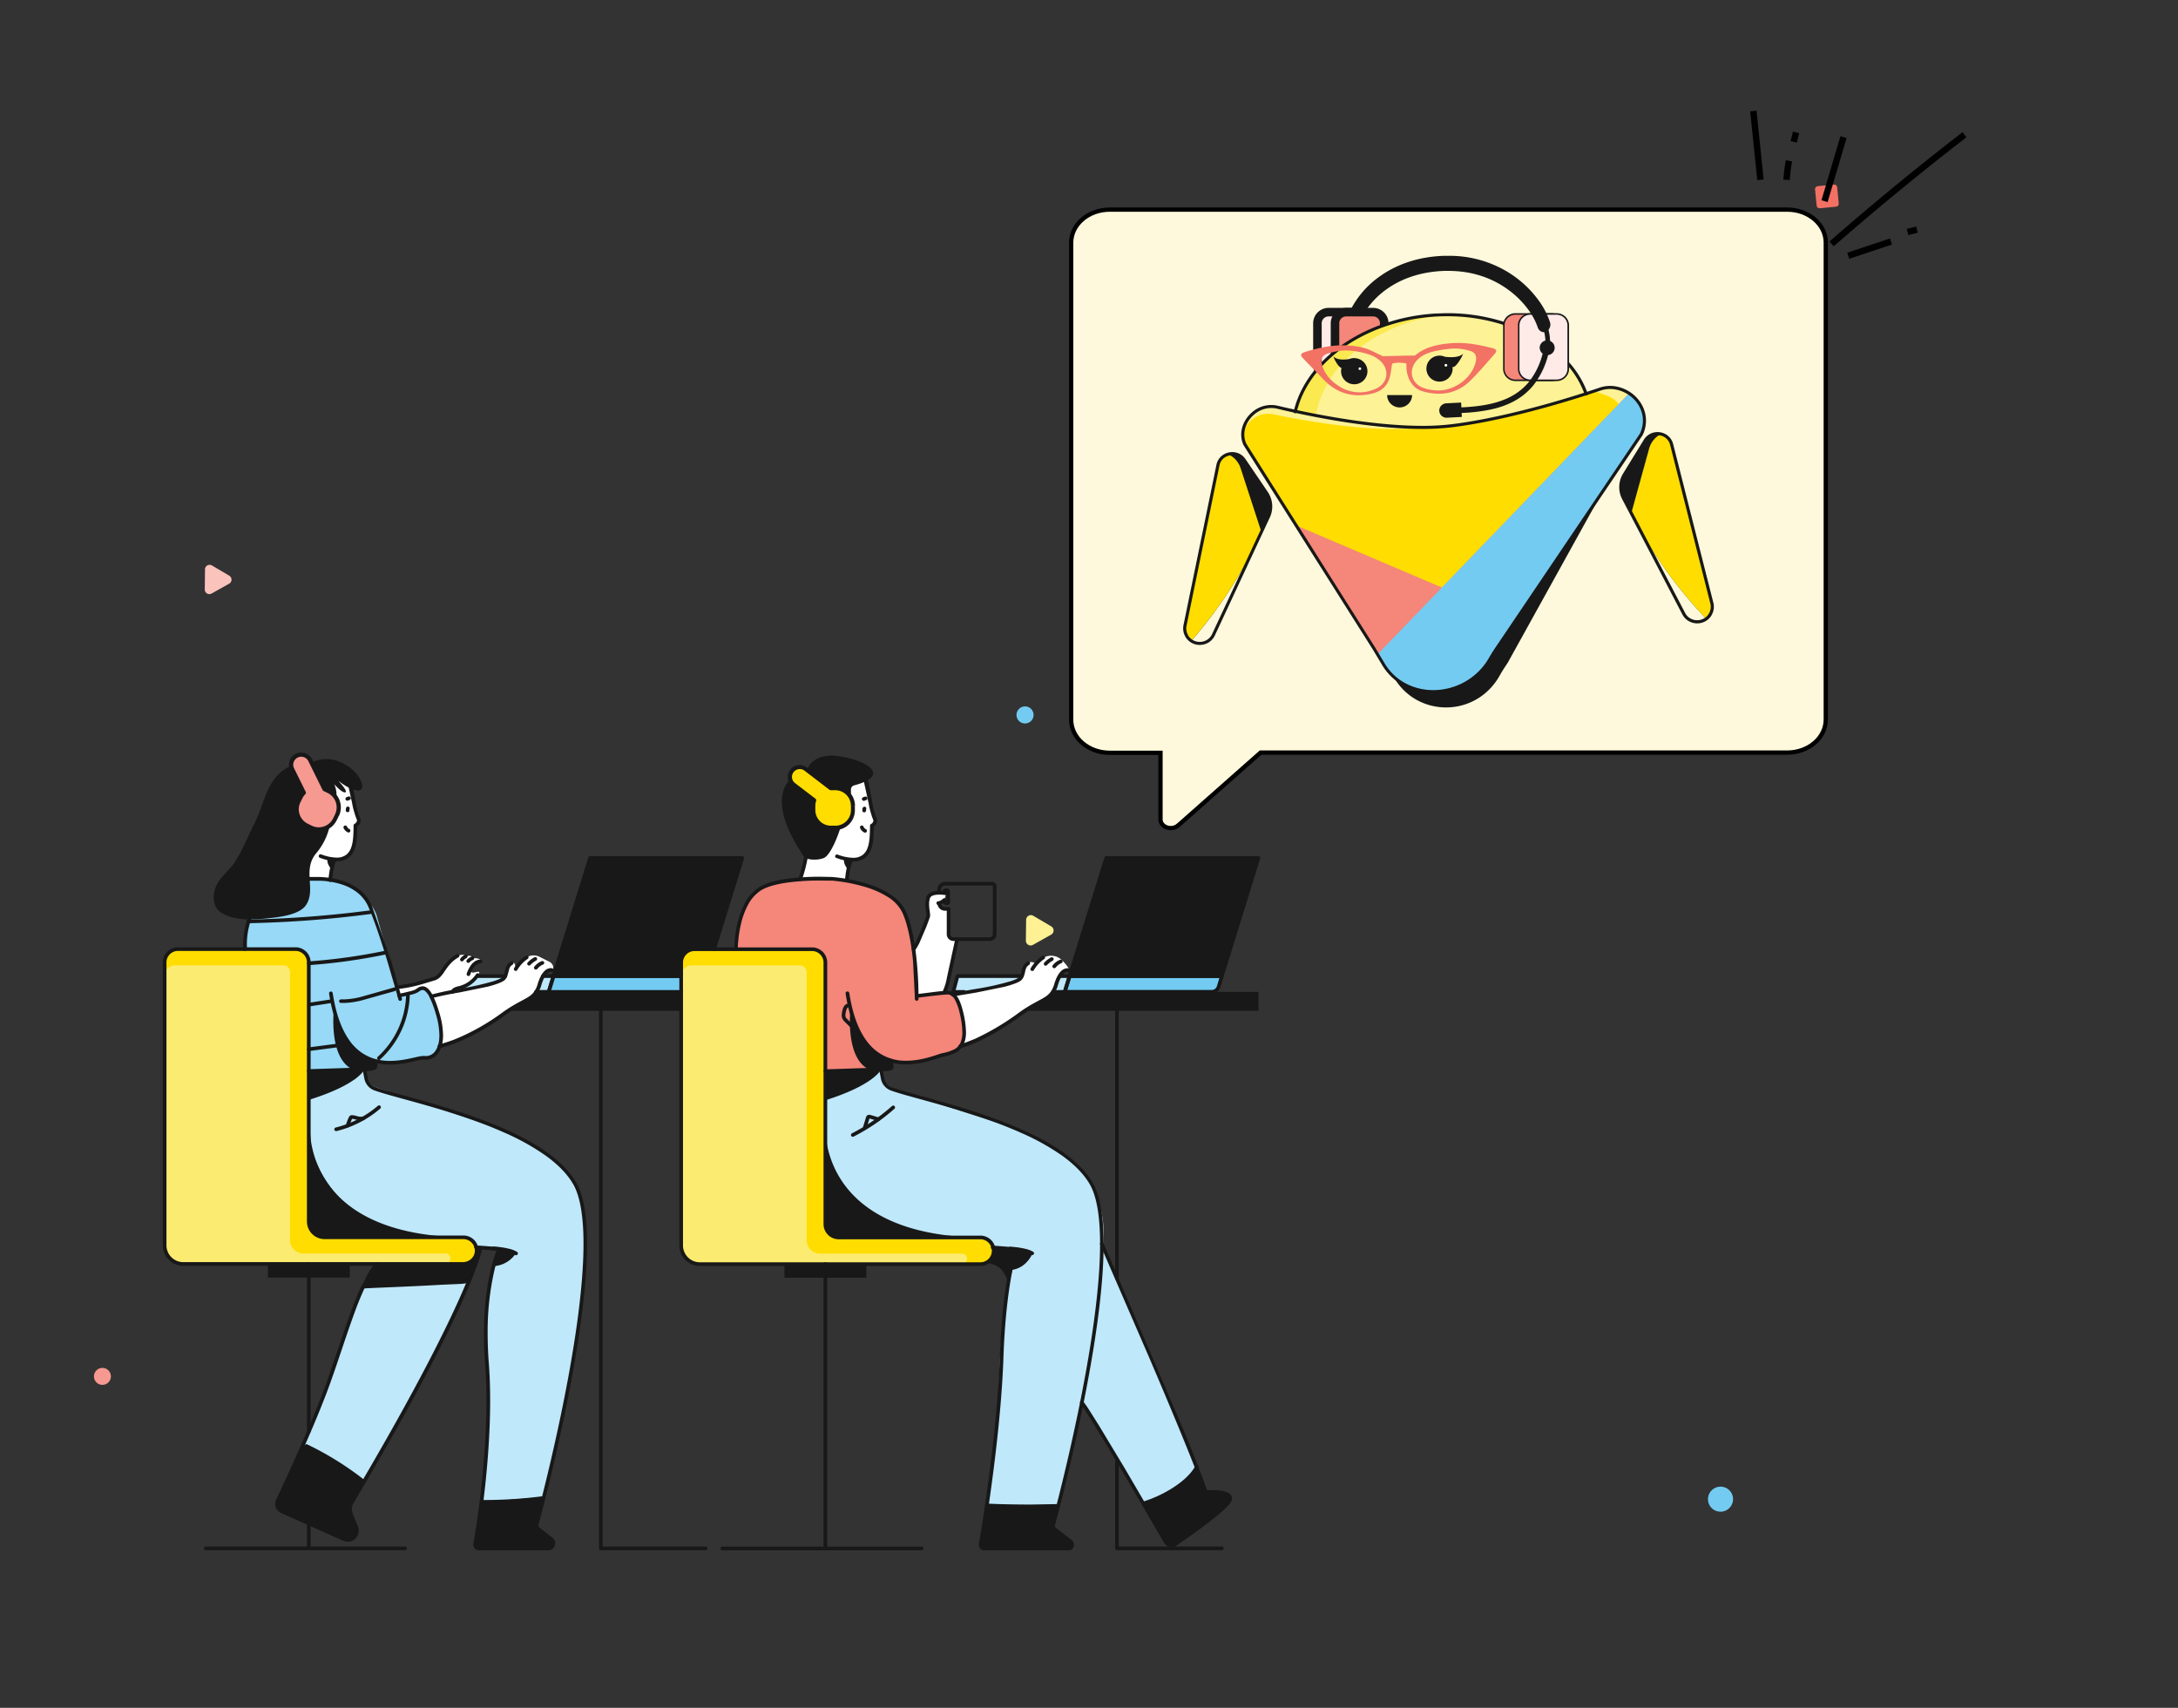
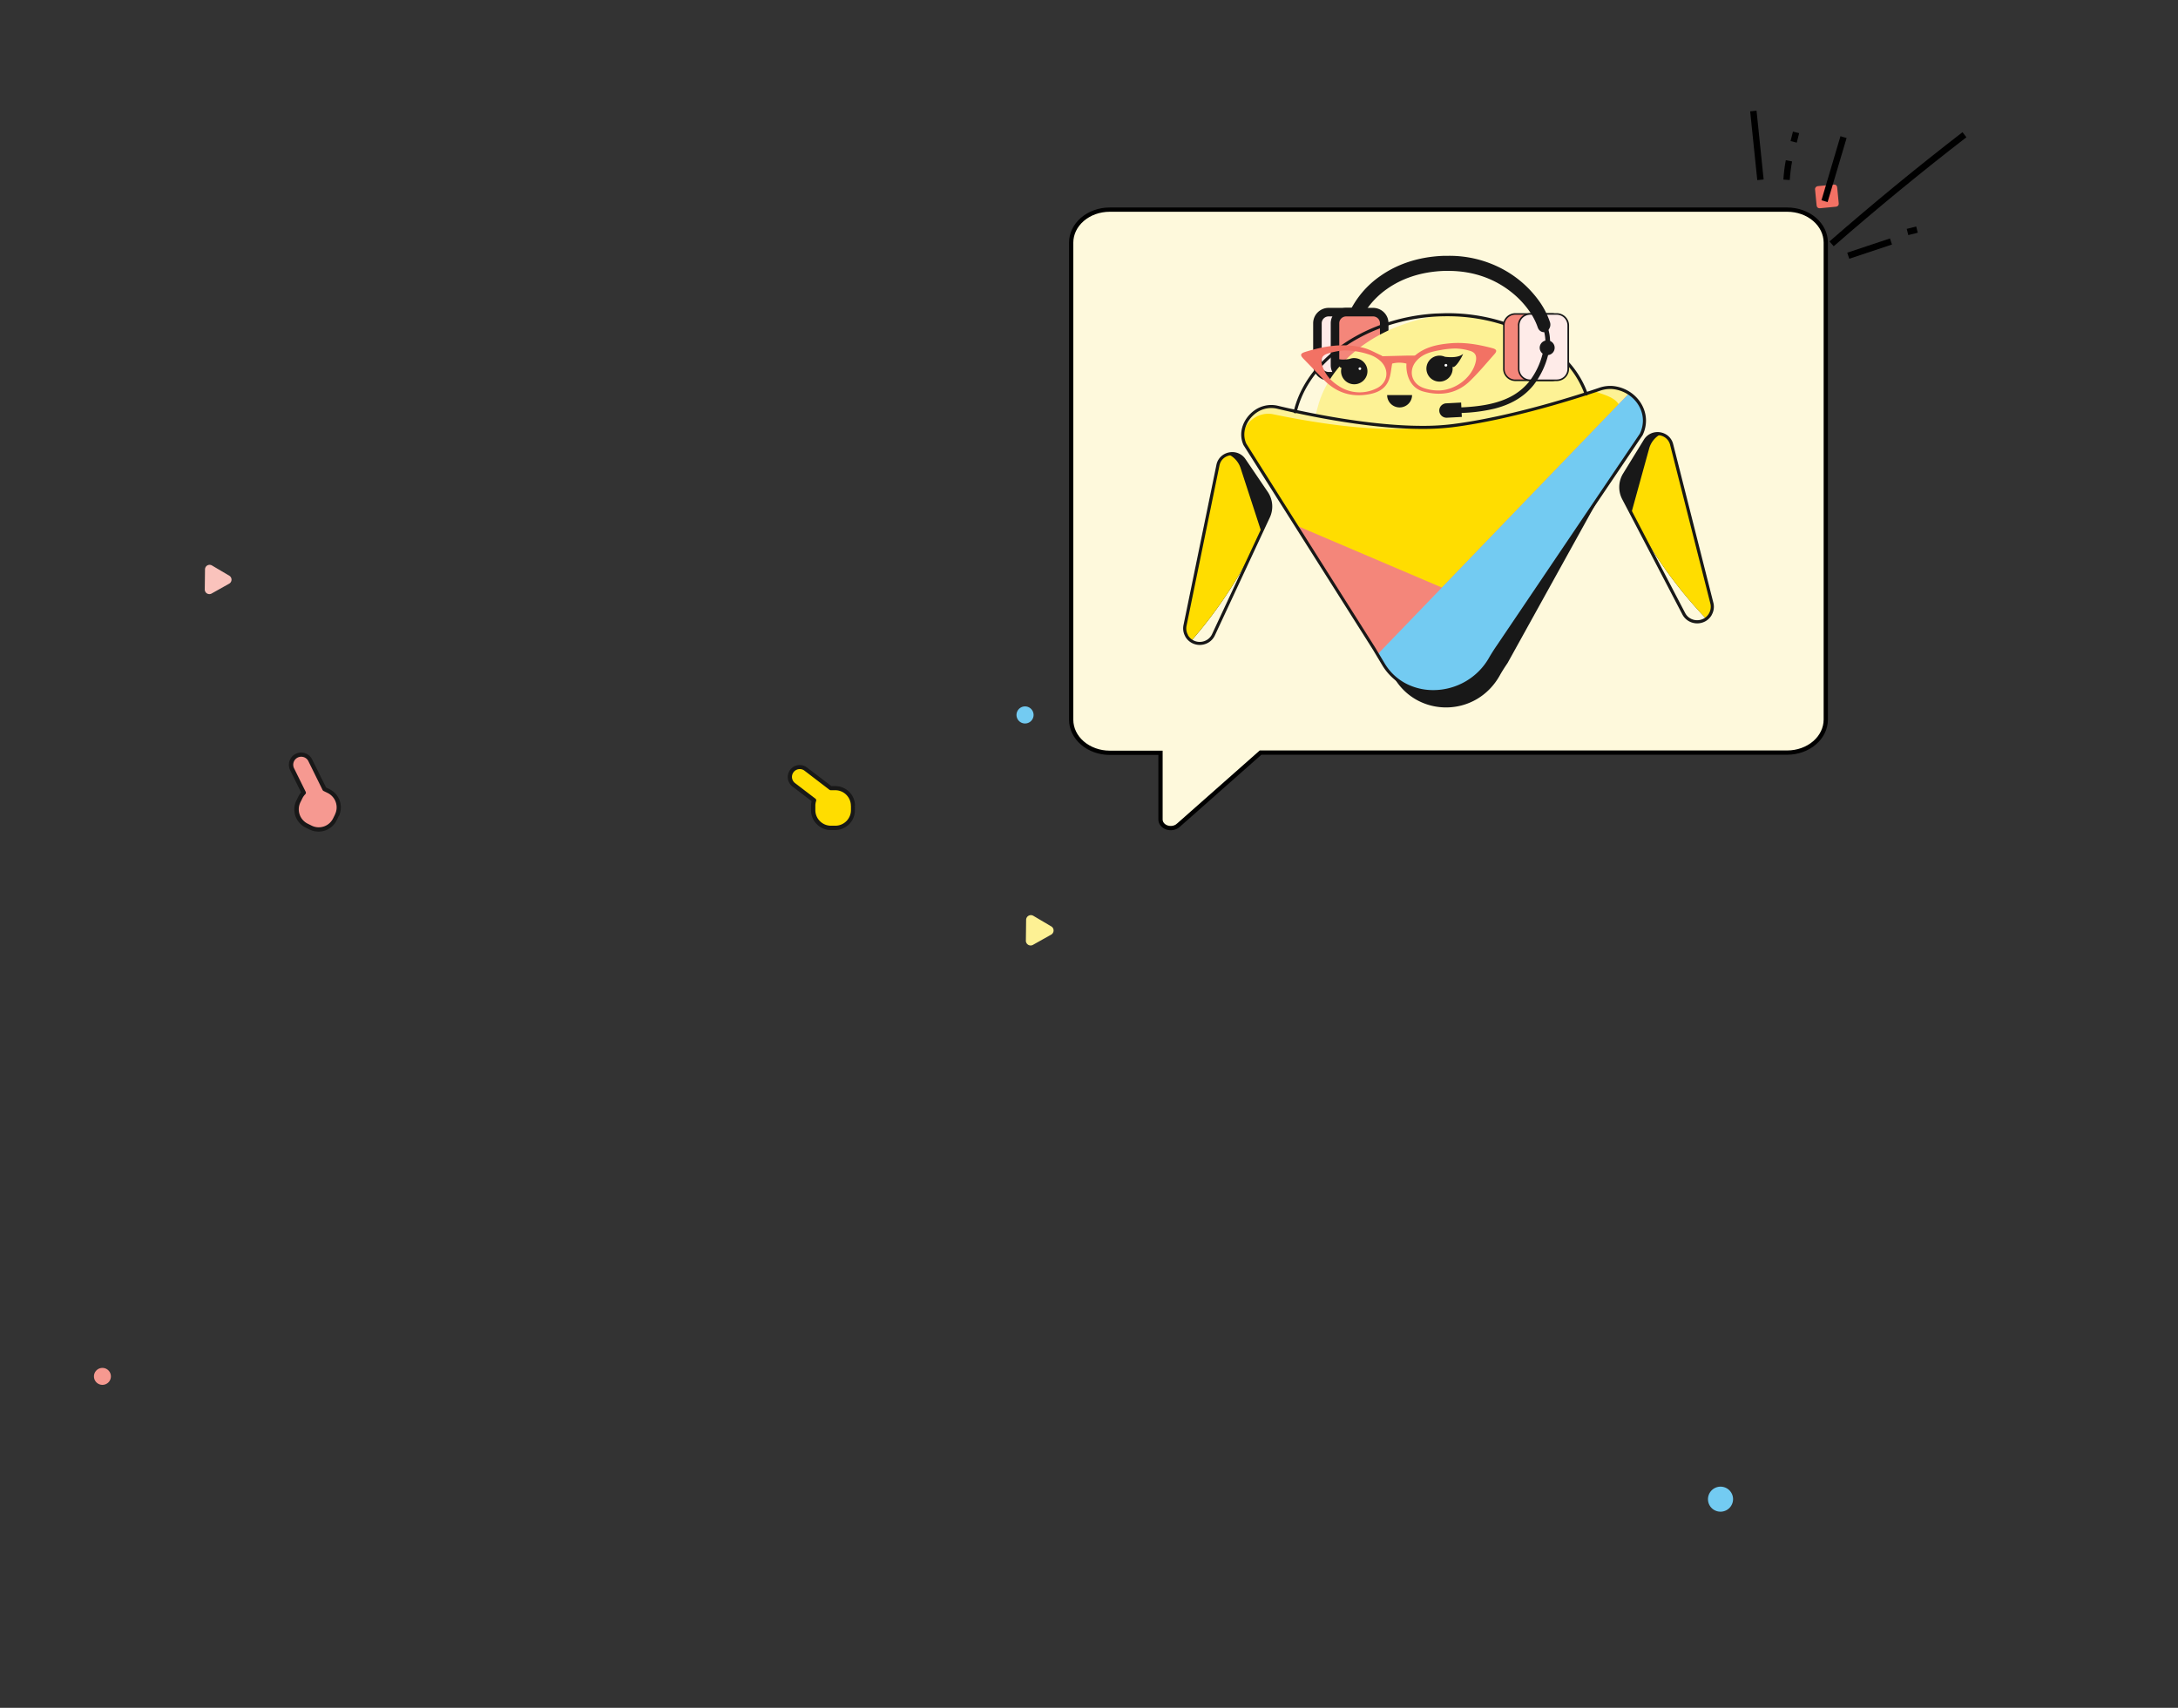
<svg xmlns="http://www.w3.org/2000/svg" width="255" height="200" fill="none">
  <rect width="100%" height="100%" fill="#333333" stroke="none" />
  <style>.B{fill:#181818}.C{fill:#fd0}.D{fill:#f4867a}.E{fill:#bfe8fb}.F{fill:#73cbf2}.G{fill:#fef9dc}</style>
  <g clip-path="url(#A)">
    <path d="M44.061 124.252l-2.55.981-13.014.47.354-16.711c.233-1.804 1.153-3.448 2.569-4.591s3.217-1.694 5.03-1.541l1.837.155a6.72 6.72 0 0 1 3.457 1.203c1.019.713 1.82 1.695 2.315 2.836l2.595 9.265c.215.79 2.968-.594 2.968-.594l.917.955c1.118 2.829 2.048 6.653-.661 7.201l-1.84.356a9.89 9.89 0 0 1-3.864.028.26.26 0 0 0-.114-.013z" fill="#97d9f7" />
    <path d="M103.627 125.359l-17.107.43-.243-16.578c.159-3.196 2.576-5.907 5.778-6.152l1.631-.126 4.8.126c2.861.292 4.819 1.288 6.01 2.147.899.646 1.527 1.601 1.764 2.683.369 1.682.927 4.438.822 5.271l.236 3.466 2.557-.348c.957-.334 1.931.065 2.191 1.046l.47 1.144c.337 1.253.567 2.964-.107 4.078-.191.315-.811.643-.994.697-1.502.464-4.231 1.264-5.027 1.161l-2.114-.272c.063.122.096.258.094.396a.84.84 0 0 1-.102.395c-.066.121-.161.224-.276.3s-.246.123-.384.136z" class="D" />
    <g class="E">
      <path d="M129.007 145.676l11.095 26.157c-1.584 1.972-3.71 3.437-6.117 4.215l-.06.019-7.264-11.909 2.346-18.482z" />
      <path d="M123.898 176.342l-8.354-.049 1.312-11.281c.214-3.378 0-11.717 2.071-17.482l-12.185-3.565c-6.096-1.65-10.261-5.625-10.261-11.939v-6.291l6.667-.485.202 1.045c.127.608 1.183 1.262 1.771 1.46l13.806 4.406c7.841 3.17 11.211 7.448 10.088 15.369 0 0-1.901 15.275-2.824 19.053l-2.293 9.759zm-60.302-1.007l-7.223.543.824-11.227c.215-3.378-1.389-12.624 1.247-18.389l-10.842-1.258c-6.094-1.65-11.447-6.958-11.447-13.272v-6.291l5.366.961 1.161-1.169.17.809a1.75 1.75 0 0 0 .407.797c.203.225.46.395.748.491l14.907 5c7.83 3.181 10.608 7.77 9.468 15.694l-.644 6.816a80.73 80.73 0 0 1-1.932 11.485l-2.211 9.01z" />
    </g>
    <path d="M36.155 143.339v-30.632a1.56 1.56 0 0 0-1.56-1.56H20.836a1.55 1.55 0 0 0-1.104.456c-.145.145-.26.317-.338.507s-.119.392-.118.597v33.13a2.19 2.19 0 0 0 .166.837c.11.265.271.506.474.709a2.17 2.17 0 0 0 .709.474c.265.11.55.167.837.167h32.787c.414-.001.81-.165 1.103-.458a1.56 1.56 0 0 0 .001-2.206c-.293-.293-.689-.458-1.104-.459H37.72a1.54 1.54 0 0 1-.599-.118 1.56 1.56 0 0 1-.847-.846c-.079-.189-.119-.393-.119-.598z" class="C" />
-     <path d="M52.112 148.024c.764 0 .859-1.15.092-1.228a1.4 1.4 0 0 0-.159 0H35.518a1.56 1.56 0 0 1-1.56-1.56v-31.4a.79.79 0 0 0-.233-.561c-.149-.149-.351-.233-.562-.233H20.499a1.21 1.21 0 0 0-1.211 1.21v31.596c.002.576.232 1.127.638 1.535s.958.638 1.534.641h30.652z" fill="#fbeb70" />
    <path d="M55.933 114.308l-1.073.925-1.983.859.7.055c1.503-.309 4.456-.757 5.499-1.521l.103-.329-3.245.011z" class="E" />
    <path d="M86.908 100.48H69.086l-4.284 13.828h17.824l4.282-13.828z" class="B" />
    <path d="M64.802 114.308l-.573 1.85h17.206a.84.84 0 0 0 .498-.163c.144-.106.25-.256.303-.427l.391-1.26H64.802z" class="F" />
    <path d="M96.634 143.356v-30.632c0-.414-.165-.812-.458-1.105s-.691-.457-1.105-.457H81.315a1.56 1.56 0 0 0-1.105.457c-.293.293-.458.691-.458 1.105v33.128c0 .58.23 1.136.641 1.546a2.19 2.19 0 0 0 1.547.641h32.785c.414 0 .812-.164 1.105-.457s.457-.689.458-1.103a1.56 1.56 0 0 0-1.563-1.563H98.197a1.57 1.57 0 0 1-.598-.118c-.189-.078-.362-.193-.507-.338a1.56 1.56 0 0 1-.339-.507c-.078-.189-.119-.392-.119-.597z" class="C" />
    <path d="M112.599 148.039c.765 0 .859-1.153.093-1.228-.053-.003-.106-.003-.159 0H96.005a1.56 1.56 0 0 1-1.105-.457c-.293-.293-.458-.691-.458-1.105v-31.407c0-.21-.083-.411-.232-.56s-.35-.233-.56-.234H80.986c-.321 0-.629.128-.857.355s-.355.535-.356.856v31.593c0 .58.231 1.136.641 1.546s.966.641 1.547.641h30.638z" fill="#fbeb70" />
    <g class="E">
      <path d="M63.585 114.308l-.844 1.85h1.488l.573-1.85h-1.217zm48.523 0l-.49 1.85h2.037l5.366-1.195.621-.644-7.534-.011zm11.958 0l-.747 1.799 1.342.051.573-1.85h-1.168z" />
    </g>
    <path d="M147.338 100.48h-17.822l-4.283 13.828h17.823l4.282-13.828z" class="B" />
    <path d="M125.233 114.308l-.573 1.85h17.204c.179.001.354-.056.498-.163a.84.84 0 0 0 .303-.427l.39-1.26h-17.822z" class="F" />
    <path d="M42.524 173.481l-7.053-4.256 2.468-5.949 3.941-11.363c.947-2.552.783-2.318 2.851-4.078l10.87.198-2.172 5.194a126.83 126.83 0 0 1-8.442 16.26l-2.462 3.994z" class="E" />
    <g class="B">
      <path d="M123.332 178.832c.144.298 1.586 1.103 2.011 1.65s-.154.859-.493.859l-9.475.028a.58.58 0 0 1-.238-.063c-.074-.037-.14-.09-.192-.154a.61.61 0 0 1-.112-.22.6.6 0 0 1-.012-.246l.715-4.395 8.354.049-.558 2.492zm17.828-4.145c.144.298 2.28-.101 2.703.446s-.035.788-.518 1.357l-5.795 4.445c-.311.199-.807.013-.992-.307l-2.64-4.561 1.249-.483a11.09 11.09 0 0 0 4.937-3.751l1.056 2.854zm-76.377 5.787c.025.102.027.209.004.312a.7.7 0 0 1-.133.282.69.69 0 0 1-.243.195c-.095.046-.199.07-.304.069l-8.079.015a.36.36 0 0 1-.144-.036c-.045-.022-.085-.054-.117-.092a.36.36 0 0 1-.08-.28l.687-5.052h1.801a24.38 24.38 0 0 0 3.621-.273l1.801-.27-.704 3.058a.83.83 0 0 0 .027.463.84.84 0 0 0 .271.377l1.593 1.232zM35.47 169.225s5.192 2.2 7.053 4.256l-1.226 2.176c-.187.334-.293.708-.307 1.09a2.41 2.41 0 0 0 .224 1.11l.507 1.073c.063.136.092.285.086.434s-.049.295-.124.425a1.14 1.14 0 0 1-1.451.47l-7.167-3.179c-.644-.305-.753-1.017-.429-1.661l2.836-6.194z" />
    </g>
    <g fill="#fff">
      <path d="M99.142 103.085l-5.454-.144 2.054-8.728a4.05 4.05 0 0 1 5.664-2.743l.824 3.838.23.406c.142.251.026.846-.363.977l-.088 1.573a2.19 2.19 0 0 1-.601 1.717c-.216.227-.479.404-.77.522a2.21 2.21 0 0 1-.917.158h-.062l-.517 2.425zm8.177 13.558l-.376-5.481 1.718-3.909-.065-.706c-.333-1.502.299-1.833.552-1.972l1.644.034-.251.859-.58.281.022.154a.66.66 0 0 0 .736.569l.339-.041-.073 2.872c-.002.09.014.179.046.263a.66.66 0 0 0 .145.224.68.68 0 0 0 .22.151.65.65 0 0 0 .261.053h.393l-1.503 6.201-3.228.448zm17.016-4.194a1.81 1.81 0 0 0-.891-.484c-.337-.072-.688-.047-1.011.074-.429.078-.912.539-1.185.829-.093-.084-.206-.144-.327-.175a.77.77 0 0 0-.7.172c-.094.084-.166.19-.209.308l-.466 1.272a2.88 2.88 0 0 1-1.116.702l-6.854 1.327a5.71 5.71 0 0 1 1.26 2.67 5.72 5.72 0 0 1-.238 2.942l-.168.47 3.553-1.481c.931-.388 4.407-3.004 4.407-3.004s2.309-1.172 2.912-1.945c.011 0 .02 0 .018-.024 0-.096.281-.566.448-1.137s.543-1.178 1.129-1.301l.243-.051s.077-.309-.805-1.164zm-82.521-16.97l.14.363a.7.7 0 0 1-.204.794l-.399 2.576a1.58 1.58 0 0 1-.5.928 1.57 1.57 0 0 1-.973.405l-.728.215-.485 2.311-2.127-.088c-.186-.008-.368-.055-.534-.139a1.3 1.3 0 0 1-.428-.348 1.31 1.31 0 0 1-.246-.494 1.3 1.3 0 0 1-.019-.551l1.548-8.573a1.86 1.86 0 0 1 2.037-1.515l2.213.249.706 3.868zm9.801 26.575s.097-2.915-.741-4.595l-.38-.762 7.425-1.563c1.503-.586 1.17-1.073 1.421-1.717l.556-.644c.101-.203.494 0 .429.539l1.105-1.028a1.57 1.57 0 0 1 .854-.386c.317-.038.639.022.921.171l1.142.578c.389.197.597.8.266.942a1.02 1.02 0 0 0-.63.175 1.01 1.01 0 0 0-.394.52l-.62 1.61a6.02 6.02 0 0 1-2.194 1.769l-.633.313-4.578 3.039a10.02 10.02 0 0 1-2.338 1.013l-1.764.509.152-.483z" />
      <path d="M53.572 111.911s.859-.273 1.015.105c0 0 .528-.288.773.182 0 0 1.045-.021.893.382 0 0-.996.241-1.168.919 0 0 .019.397.275.406s1.148-.406.562.337-1.288 1.358-2.082 1.436-.859.497-.859.497l-2.494.524s-.676-1.193-1.101-.981l-.805.41-1.861.46-.335-.962s4.192-.547 4.84-1.228 1.312-1.942 2.346-2.487z" />
    </g>
    <g class="B">
      <path d="M59.152 114.094h-3.22c-.057 0-.111.022-.152.062s-.063.095-.063.152.023.112.063.152.095.063.152.063h3.22c.057 0 .111-.023.152-.063s.063-.095.063-.152-.023-.111-.063-.152a.21.21 0 0 0-.152-.062zm3.589 2.279h1.487c.047.002.094-.012.133-.039s.068-.066.082-.111l.573-1.853c.01-.031.012-.065.006-.098a.23.23 0 0 0-.038-.091c-.019-.027-.046-.049-.076-.064s-.064-.024-.098-.023h-1.226c-.057 0-.111.022-.152.062s-.063.095-.063.152.023.112.063.152.095.063.152.063h.934l-.429 1.421h-1.331c-.057 0-.111.022-.152.062s-.063.095-.063.152.023.112.063.152.095.063.152.063h-.017z" />
      <path d="M83.805 111.226l3.31-10.682c.01-.032.012-.066.007-.099s-.019-.065-.039-.092-.046-.049-.076-.065a.22.22 0 0 0-.097-.023H69.093c-.047-.002-.094.012-.133.039s-.068.066-.082.111l-4.282 13.829c-.01.032-.013.066-.007.099s.019.065.038.092.046.049.076.064.063.024.097.024h14.869c.057 0 .112-.023.152-.063s.063-.095.063-.152-.023-.111-.063-.152-.095-.062-.152-.062H65.094l4.147-13.4h17.386l-3.22 10.406c-.015.053-.008.111.019.16s.072.085.125.102.111.011.161-.014.088-.069.106-.122h-.013z" />
      <path d="M79.67 114.094H64.801c-.046 0-.09.014-.126.041a.22.22 0 0 0-.078.109l-.573 1.852c-.01.032-.012.066-.007.099a.21.21 0 0 0 .115.155c.03.015.063.023.096.023h15.53c.057 0 .112-.023.152-.063s.063-.095.063-.152-.023-.111-.063-.152a.21.21 0 0 0-.152-.062h-15.24l.429-1.421h14.71c.057 0 .112-.023.152-.063s.063-.095.063-.152-.023-.111-.063-.152a.21.21 0 0 0-.152-.062h.013zM37.473 100.46a5.77 5.77 0 0 0 1.932.402 2.22 2.22 0 0 0 1.417-.429 2.07 2.07 0 0 0 .592-.758 4.14 4.14 0 0 0 .354-1.391c.049-.47.052-.925.064-1.288v-.114-.161-.043h-.215l.109.187a1.11 1.11 0 0 0 .346-.318.79.79 0 0 0 .15-.455.72.72 0 0 0-.067-.303 5.72 5.72 0 0 1-.202-.558c-.129-.406-.228-.822-.296-1.243-.202-1.288-.532-2.685-.859-3.887-.015-.055-.05-.102-.099-.13s-.108-.037-.162-.022-.102.05-.13.099-.036.108-.022.162l.841 3.844a8.95 8.95 0 0 0 .324 1.298 5.9 5.9 0 0 0 .215.608c.018.039.028.081.028.124a.37.37 0 0 1-.075.215.68.68 0 0 1-.215.189c-.032.019-.059.045-.078.077s-.029.068-.03.105v.049.161.099c-.019.644-.019 1.547-.27 2.251a1.84 1.84 0 0 1-.575.858c-.333.244-.74.365-1.153.344-.614-.023-1.219-.15-1.79-.376-.053-.019-.112-.017-.164.008s-.091.067-.111.121-.017.112.008.164a.22.22 0 0 0 .121.111l.011-.003zm9.292 16.338l.829-.172.674-.169a3.45 3.45 0 0 0 .549-.196c.129-.064.236-.152.35-.214.092-.064.2-.102.311-.11a.45.45 0 0 1 .245.086c.245.201.438.457.564.747.301.62.544 1.267.726 1.932a8.93 8.93 0 0 1 .429 2.532c0 .904-.215 1.518-.517 1.898a1.31 1.31 0 0 1-.459.394 1.32 1.32 0 0 1-.587.149 1.29 1.29 0 0 1-.176-.013.62.62 0 0 0-.122 0 3.49 3.49 0 0 0-.659.094c-.781.165-1.966.485-3.258.485a6.26 6.26 0 0 1-2.005-.305 5.5 5.5 0 0 1-2.805-2.178c-.831-1.193-1.515-2.94-1.902-5.462-.009-.056-.04-.107-.086-.14a.22.22 0 0 0-.159-.039c-.056.009-.106.04-.139.086a.22.22 0 0 0-.039.159c.524 3.419 1.595 5.501 2.904 6.731a5.66 5.66 0 0 0 2.088 1.249c.693.226 1.418.337 2.146.328a11.75 11.75 0 0 0 2.443-.294l.904-.199a3.24 3.24 0 0 1 .571-.086h.062a1.69 1.69 0 0 0 .236.017c.27-.004.535-.069.775-.192a1.76 1.76 0 0 0 .609-.516c.371-.479.607-1.191.607-2.162a9.38 9.38 0 0 0-.451-2.672c-.356-1.195-.683-1.931-.992-2.399a1.87 1.87 0 0 0-.47-.505.87.87 0 0 0-.485-.158 1.04 1.04 0 0 0-.532.169l-.32.215a3.21 3.21 0 0 1-.477.167l-.962.232-.358.073-.142.028a.21.21 0 0 0-.137.089c-.032.047-.045.104-.035.16a.21.21 0 0 0 .089.137c.047.032.104.045.16.035v-.011z" />
      <path d="M50.554 116.903l.052-.015c.24-.066 1.341-.358 3.207-.667l3.286-.674a11.66 11.66 0 0 0 1.305-.406 3.64 3.64 0 0 0 .466-.215 1.07 1.07 0 0 0 .318-.257c.116-.153.201-.326.251-.511l.189-.704a.86.86 0 0 1 .393-.485c.047-.03.08-.076.093-.13s.005-.111-.023-.159-.073-.083-.126-.098a.21.21 0 0 0-.159.016 1.26 1.26 0 0 0-.459.45c-.124.239-.211.495-.258.76a1.51 1.51 0 0 1-.236.599.8.8 0 0 1-.195.148 4.62 4.62 0 0 1-.822.335c-1.342.393-2.709.696-4.091.908a31.91 31.91 0 0 0-3.308.695c-.055.016-.101.053-.128.103s-.034.109-.018.163.053.101.103.128.109.034.163.018l-.002-.002zm1.112 5.711l-.195-.066.125.163c.032-.025.057-.059.071-.097l-.195-.066.125.163-.084-.11.052.129.032-.019-.084-.11.052.129.062-.019.826-.241c1.221-.392 3.563-1.32 6.643-3.541 1.273-.919 2.159-1.288 2.84-1.698a3.19 3.19 0 0 0 .874-.717 3.28 3.28 0 0 0 .58-1.171c.215-.734.474-1.121.68-1.316.11-.124.264-.201.429-.215h.043l.024-.098-.03.096.024-.099-.03.097c.054.017.113.012.164-.014s.089-.071.106-.125a.22.22 0 0 0-.014-.165.21.21 0 0 0-.126-.106.6.6 0 0 0-.174-.023 1.07 1.07 0 0 0-.73.332c-.279.266-.56.721-.796 1.503-.096.371-.266.719-.5 1.023a2.42 2.42 0 0 1-.537.477c-.644.429-1.629.803-3.095 1.858a25.92 25.92 0 0 1-5.411 3.078 15.35 15.35 0 0 1-1.488.52l-.397.111-.116.035-.052.019-.043.026c-.036.027-.063.064-.077.107-.016.053-.011.11.014.16s.069.087.121.105.11.015.16-.008.09-.066.11-.118l.017.011zm-9.207 2.659l.202 1.046a1.83 1.83 0 0 0 .405.845 1.84 1.84 0 0 0 .771.535c.983.352 2.679.796 4.746 1.373 3.095.859 7.017 2.022 10.518 3.589 1.676.727 3.275 1.619 4.774 2.663 1.384.996 2.505 2.104 3.22 3.327.858 1.466 1.224 3.966 1.221 7.006 0 5.599-1.211 13.034-2.524 19.436s-2.726 11.779-3.13 13.281a.83.83 0 0 0-.028.215.84.84 0 0 0 .32.644l1.472 1.144a.39.39 0 0 1 .157.311c-.001.105-.041.206-.112.283a.4.4 0 0 1-.133.094c-.05.021-.105.032-.159.031h-8.118c-.057 0-.111-.023-.152-.063s-.063-.095-.063-.152v-.019c.393-2.146 1.539-9.532 1.541-16.846 0-1.477-.047-2.949-.157-4.376a44.92 44.92 0 0 1-.135-3.435c-.027-2.484.234-4.964.777-7.389a17.2 17.2 0 0 1 .532-1.844c.071-.214.131-.356.172-.457l.049-.112v-.027c.016-.031.024-.065.024-.099s-.008-.068-.024-.099-.04-.055-.069-.073-.061-.031-.095-.034a52.1 52.1 0 0 0-2.707-.215.22.22 0 0 0-.155.053c-.043.037-.069.09-.073.147-.002.028.002.056.01.083a.21.21 0 0 0 .108.124c.025.013.053.021.081.022a88 88 0 0 1 2.69.215l.022-.215-.193-.09c-.013.024-1.586 3.383-1.586 10.019 0 1.073.041 2.228.135 3.468.11 1.415.157 2.879.157 4.345 0 7.271-1.144 14.635-1.533 16.768a.55.55 0 0 0 0 .116c0 .171.068.335.189.456s.285.188.455.188h8.116a.82.82 0 0 0 .331-.067.81.81 0 0 0 .276-.195.86.86 0 0 0 .215-.575.83.83 0 0 0-.322-.644l-1.473-1.144c-.048-.037-.087-.085-.113-.14a.4.4 0 0 1-.041-.175.43.43 0 0 1 .013-.105 237.21 237.21 0 0 0 3.136-13.307c1.314-6.416 2.531-13.865 2.531-19.531 0-3.074-.35-5.619-1.288-7.223-1.005-1.717-2.741-3.185-4.832-4.436-3.136-1.878-7.083-3.292-10.601-4.37-1.76-.539-3.415-.994-4.81-1.378s-2.531-.699-3.239-.955a1.41 1.41 0 0 1-.59-.41c-.158-.186-.265-.409-.311-.648l-.2-1.045c-.011-.056-.043-.105-.09-.137s-.105-.043-.161-.033a.22.22 0 0 0-.078.031c-.024.016-.044.036-.06.059a.22.22 0 0 0-.033.077c-.006.027-.006.057-.001.084l.021-.015z" />
      <path d="M55.804 146.573l-.215-.015c-.012.17-.057.337-.134.489a1.31 1.31 0 0 1-.312.4 1.44 1.44 0 0 1-.955.36H21.46a1.95 1.95 0 0 1-.754-.149 1.97 1.97 0 0 1-1.067-1.067 1.96 1.96 0 0 1-.15-.754v-33.13c0-.177.034-.352.102-.515a1.34 1.34 0 0 1 .293-.436c.126-.125.273-.225.436-.293a1.36 1.36 0 0 1 .515-.102h13.759a1.35 1.35 0 0 1 .947.391c.126.125.225.273.293.437a1.34 1.34 0 0 1 .102.516v30.34c0 .548.218 1.074.605 1.461a2.07 2.07 0 0 0 1.462.606h16.244a1.35 1.35 0 0 1 .953.394 1.36 1.36 0 0 1 .395.956v.096l.215.015.215.013v-.124a1.77 1.77 0 0 0-.519-1.256c-.333-.332-.783-.519-1.254-.519H38.007c-.215 0-.428-.042-.627-.124s-.38-.203-.532-.355-.273-.333-.355-.532-.124-.412-.124-.627v-30.342c0-.471-.187-.922-.52-1.255s-.785-.52-1.255-.52H20.836c-.471 0-.922.187-1.255.52s-.52.784-.52 1.255v33.13a2.4 2.4 0 0 0 .702 1.698 2.41 2.41 0 0 0 .779.521c.291.121.604.183.919.183h32.727a1.89 1.89 0 0 0 1.241-.468 1.74 1.74 0 0 0 .59-1.181l-.215-.017zm1.957-.157h.075a10.33 10.33 0 0 1 1.11.121 4.02 4.02 0 0 1 1.339.416.21.21 0 0 0 .082.04c.03.007.061.008.091.002a.23.23 0 0 0 .084-.035.22.22 0 0 0 .062-.067c.016-.026.025-.056.028-.087a.21.21 0 0 0-.01-.09c-.01-.029-.026-.056-.047-.078a.23.23 0 0 0-.075-.052 3.1 3.1 0 0 0-.82-.328 9.4 9.4 0 0 0-1.917-.273c-.057-.002-.112.019-.154.058a.21.21 0 0 0-.067.15.22.22 0 0 0 .058.154.21.21 0 0 0 .15.067l.011.002zm-21.82 32.085v2.61H24.097c-.057 0-.111.022-.152.063s-.063.095-.063.152.023.111.063.151.095.063.152.063h12.059a.22.22 0 0 0 .083-.017.21.21 0 0 0 .07-.047c.04-.04.062-.094.062-.15v-2.825c0-.057-.023-.112-.063-.152s-.095-.063-.152-.063-.111.023-.152.063-.063.095-.063.152z" />
      <path d="M35.94 148.024v19.623c0 .057.023.112.063.152s.095.063.152.063.111-.023.152-.063.063-.095.063-.152v-19.623c0-.057-.023-.112-.063-.152s-.095-.063-.152-.063-.111.023-.152.063-.063.095-.063.152zm.215 33.514h11.284c.057 0 .111-.022.152-.063s.063-.095.063-.151-.023-.112-.063-.152-.095-.063-.152-.063H36.155c-.057 0-.111.022-.152.063s-.063.095-.063.152.023.111.063.151.095.063.152.063z" />
      <path d="M56.003 146.17c-.021.135-1.161 6.338-15.01 29.655a1.77 1.77 0 0 0-.124 1.575l.627 1.565c.042.102.064.211.064.322a.83.83 0 0 1-.067.322c-.043.102-.107.195-.186.272a.84.84 0 0 1-.595.251.88.88 0 0 1-.35-.075l-7.298-3.254c-.129-.059-.238-.154-.314-.273s-.116-.259-.116-.401a.71.71 0 0 1 .071-.313c1.108-2.341 4.151-8.868 5.879-13.627.985-2.712 1.921-5.719 2.866-8.301a37.18 37.18 0 0 1 1.427-3.458c.481-.985.972-1.771 1.457-2.258.02-.02.036-.044.047-.07s.017-.054.017-.082-.006-.057-.017-.083-.027-.05-.047-.07c-.04-.04-.095-.062-.151-.062s-.111.022-.151.062c-.543.548-1.045 1.365-1.537 2.361-.738 1.503-1.447 3.445-2.157 5.512l-2.146 6.291c-1.717 4.721-4.759 11.252-5.864 13.588a1.14 1.14 0 0 0-.112.498 1.16 1.16 0 0 0 .691 1.073l7.298 3.253a1.29 1.29 0 0 0 1.803-1.161c-.001-.164-.032-.328-.094-.48l-.627-1.567a1.34 1.34 0 0 1-.096-.5 1.36 1.36 0 0 1 .191-.696c14.081-23.712 15.055-29.753 15.066-29.809a.22.22 0 0 0-.181-.248c-.057-.009-.115.005-.161.039s-.078.085-.086.142l-.015.007zm14.126-27.797v62.951c.001.056.024.11.064.15s.094.063.15.064h12.282c.057 0 .112-.022.152-.063s.063-.095.063-.151-.023-.112-.063-.152-.095-.063-.152-.063H70.558v-62.736c0-.057-.023-.111-.063-.151s-.095-.063-.152-.063-.112.022-.152.063-.063.094-.063.151zm53.305-2h1.226a.21.21 0 0 0 .126-.042c.037-.027.064-.065.078-.108l.573-1.853c.01-.031.012-.065.006-.098a.23.23 0 0 0-.038-.091c-.019-.027-.046-.049-.076-.064a.21.21 0 0 0-.096-.023h-1.043c-.057 0-.112.022-.152.062s-.063.095-.063.152.023.112.063.152.095.063.152.063h.747l-.44 1.421h-1.073c-.057 0-.112.022-.152.062s-.063.095-.063.152.023.112.063.152.095.063.152.063h.01zm-3.794-2.279h-7.532a.21.21 0 0 0-.135.042c-.039.028-.067.07-.08.116l-.489 1.853c-.009.031-.01.064-.003.096s.019.062.039.088.046.048.076.062.063.022.096.022h1.264c.057 0 .112-.023.152-.063s.063-.095.063-.152-.023-.111-.063-.151-.095-.063-.152-.063h-.987l.378-1.421h7.373c.057 0 .111-.023.151-.063s.063-.095.063-.152-.022-.111-.063-.152a.21.21 0 0 0-.151-.062z" />
      <path d="M147.338 100.48v-.215h-17.816c-.047-.002-.094.012-.132.039s-.068.066-.082.111l-4.293 13.829c-.011.033-.013.068-.007.102s.02.066.041.093.049.05.08.064.066.021.1.02h17.816c.048.002.095-.012.134-.04s.067-.067.081-.113l4.282-13.826a.22.22 0 0 0 .007-.102c-.006-.034-.02-.066-.042-.093s-.048-.05-.079-.064a.22.22 0 0 0-.101-.02v.215l-.204-.065-4.237 13.679h-17.362l4.151-13.4h17.663v-.214l-.204-.065.204.065z" />
      <path d="M125.234 114.308l-.215-.064-.573 1.852c-.01.033-.012.068-.006.101s.021.066.042.093a.21.21 0 0 0 .079.063c.031.015.065.021.099.02h17.204a1.05 1.05 0 0 0 1.007-.741l.391-1.262a.23.23 0 0 0 .006-.098.23.23 0 0 0-.038-.091c-.02-.027-.047-.049-.077-.064s-.063-.024-.097-.024H125.24c-.047-.002-.094.012-.133.039s-.067.066-.082.112l.215.064v.215h17.53l-.302.983a.63.63 0 0 1-.229.311c-.107.078-.236.119-.368.118h-16.914l.487-1.573-.204-.062-.006.008zm-27.289-13.83c.617.242 1.27.378 1.932.401.507.023 1.007-.128 1.417-.429a2.13 2.13 0 0 0 .592-.758c.195-.44.315-.911.354-1.391.05-.47.052-.925.065-1.288v-.318h-.215l.11.185c.137-.078.255-.186.345-.316s.146-.293.148-.457a.72.72 0 0 0-.066-.3 6.63 6.63 0 0 1-.2-.558 8.71 8.71 0 0 1-.296-1.245c-.202-1.288-.532-2.683-.859-3.887a.21.21 0 0 0-.035-.078c-.017-.024-.039-.043-.064-.058a.21.21 0 0 0-.08-.028c-.029-.004-.058-.002-.086.005s-.053.021-.076.038-.042.04-.056.065-.022.053-.025.082a.22.22 0 0 0 .008.085l.841 3.844a9.42 9.42 0 0 0 .312 1.305c.06.206.132.409.214.607a.26.26 0 0 1 .028.122.37.37 0 0 1-.073.215.64.64 0 0 1-.214.191c-.032.019-.058.046-.077.077s-.028.068-.029.105v.309c-.021.644-.019 1.547-.27 2.249a1.84 1.84 0 0 1-.575.859c-.334.243-.741.364-1.153.343a5.4 5.4 0 0 1-1.792-.375c-.053-.02-.112-.017-.164.007s-.091.068-.111.121-.017.113.007.164.068.092.121.111l.021-.006zm9.404 16.378l.377-.05 1.368-.174 1.137-.12.644-.053a.92.92 0 0 1 .37.066 1.18 1.18 0 0 1 .553.55c.268.507.46 1.051.571 1.614.182.717.284 1.452.303 2.191a3.12 3.12 0 0 1-.183 1.144c-.147.387-.437.703-.809.884a5.42 5.42 0 0 1-1.356.429c-.153.035-.359.103-.627.194-.799.264-2.129.691-3.574.689a5.5 5.5 0 0 1-2.12-.359c-.676-.258-1.295-.647-1.821-1.144-1.211-1.152-2.243-3.131-2.747-6.426-.004-.028-.014-.055-.029-.079s-.034-.046-.057-.063-.049-.029-.077-.036a.22.22 0 0 0-.085-.004c-.028.004-.055.014-.08.028s-.046.035-.063.057a.21.21 0 0 0-.036.077.22.22 0 0 0-.004.085c.513 3.354 1.574 5.432 2.877 6.672a5.95 5.95 0 0 0 4.237 1.621 10.29 10.29 0 0 0 2.728-.408l.981-.303.584-.182c.702-.157 1.363-.318 1.871-.736.269-.224.476-.512.601-.837a3.53 3.53 0 0 0 .215-1.303 10.27 10.27 0 0 0-.315-2.288c-.247-1.06-.526-1.687-.859-2.071a1.31 1.31 0 0 0-.472-.369 1.33 1.33 0 0 0-.586-.123c-.249 0-.475.045-.661.054-.146 0-.393.032-.692.067l-2.228.281a.23.23 0 0 0-.08.027.21.21 0 0 0-.063.056c-.017.023-.03.048-.037.076s-.009.056-.005.084.013.056.027.08.033.046.056.064.049.029.076.037.056.009.084.005l.005-.004z" />
      <path d="M111.612 116.688l.537-.092 2.146-.358 3.286-.672a12.09 12.09 0 0 0 1.305-.406c.16-.06.315-.132.464-.214.122-.066.23-.153.32-.258.181-.272.301-.58.35-.903.031-.16.083-.315.154-.462.074-.141.188-.257.327-.335.046-.029.08-.076.093-.13s.005-.11-.023-.158-.073-.084-.126-.099-.11-.01-.159.016c-.207.119-.376.294-.487.504a2.31 2.31 0 0 0-.196.565c-.035.263-.128.516-.27.74-.056.061-.122.111-.195.148-.262.139-.537.251-.82.335-1.342.393-2.709.697-4.092.908l-2.681.451c-.028.005-.055.015-.079.03s-.045.035-.062.058-.028.05-.034.078-.007.057-.003.085.015.055.031.079.035.045.058.062a.22.22 0 0 0 .078.035c.027.006.056.007.084.002l-.006-.009zm1.022 5.941l-.196-.066.135.156c.028-.024.049-.055.061-.09l-.196-.066.135.156-.098-.113.062.137c.014-.005.026-.013.036-.024l-.098-.113.062.137.049-.017.715-.241c1.073-.394 3.194-1.322 6.272-3.541 1.273-.916 2.159-1.288 2.84-1.695a3.21 3.21 0 0 0 .873-.717 3.29 3.29 0 0 0 .58-1.172c.215-.736.474-1.121.68-1.316.111-.124.264-.201.43-.214h.043l.023-.095-.03.092.024-.094-.03.092c.027.012.057.017.087.016a.2.2 0 0 0 .086-.02c.027-.012.051-.03.07-.053s.035-.048.044-.076.012-.059.008-.088-.012-.059-.027-.084a.22.22 0 0 0-.059-.066c-.024-.018-.051-.03-.08-.037a.53.53 0 0 0-.172-.023c-.277.012-.538.13-.73.33-.281.269-.562.724-.796 1.503a2.88 2.88 0 0 1-.5 1.023c-.155.184-.336.344-.537.475-.644.429-1.629.805-3.095 1.861-1.615 1.199-3.349 2.231-5.173 3.08l-1.322.519-.342.112-.101.034-.051.023-.041.028c-.03.027-.053.061-.066.099-.019.054-.015.113.011.164s.07.09.124.109.113.014.164-.011.09-.07.108-.125l.018.011zm-9.694 2.659l.2 1.048a1.83 1.83 0 0 0 .406.845c.207.241.473.425.772.533.981.354 2.679.798 4.744 1.373 3.097.859 7.016 2.024 10.517 3.591a27.4 27.4 0 0 1 4.781 2.664c1.384.995 2.504 2.103 3.219 3.326.859 1.466 1.222 3.967 1.219 7.004 0 5.659-1.234 13.188-2.562 19.636a242.52 242.52 0 0 1-3.113 13.172.64.64 0 0 0-.023.18.7.7 0 0 0 .268.547l1.857 1.445c.033.024.06.057.078.094s.026.079.025.12a.29.29 0 0 1-.073.189c-.025.027-.055.047-.088.061a.24.24 0 0 1-.106.018h-9.757c-.035.001-.07-.005-.103-.019s-.062-.033-.086-.058c-.049-.049-.077-.115-.078-.184v-.048c.494-2.762 2.16-13.425 2.445-21.812.151-4.449.565-7.615.938-9.658.187-1.026.363-1.773.494-2.263a10.6 10.6 0 0 1 .155-.543l.042-.13.011-.033c.011-.03.015-.063.012-.095a.21.21 0 0 0-.031-.091c-.017-.027-.041-.051-.069-.068s-.06-.028-.092-.031a67.63 67.63 0 0 0-2.707-.226c-.057-.003-.113.016-.156.053a.21.21 0 0 0-.072.148c-.003.057.015.113.053.156s.09.069.147.073a68.93 68.93 0 0 1 2.692.225l.021-.215-.201-.07c0 .021-1.363 3.835-1.668 12.772-.284 8.345-1.947 19.01-2.439 21.75-.008.041-.012.083-.012.125 0 .183.073.357.201.487.064.067.14.121.225.158s.177.056.269.057h9.754c.095.002.189-.016.277-.053s.166-.092.231-.162c.12-.13.187-.301.187-.478a.68.68 0 0 0-.071-.303c-.046-.094-.114-.177-.197-.24l-1.859-1.445a.28.28 0 0 1-.076-.095c-.017-.038-.026-.078-.025-.12-.003-.022-.003-.045 0-.068.367-1.363 1.788-6.737 3.119-13.198s2.576-14.004 2.576-19.722c0-3.073-.352-5.619-1.288-7.22-1.005-1.717-2.739-3.185-4.83-4.438-3.136-1.878-7.083-3.291-10.601-4.37-1.76-.539-3.417-.992-4.813-1.378s-2.528-.7-3.237-.955c-.229-.082-.432-.223-.59-.408a1.4 1.4 0 0 1-.311-.648l-.202-1.045c-.005-.029-.016-.055-.031-.079s-.036-.045-.06-.061-.05-.028-.078-.034a.22.22 0 0 0-.085-.001c-.028.005-.055.016-.079.031s-.045.036-.061.06-.028.05-.034.078a.22.22 0 0 0-.001.085l.03-.039z" />
      <path d="M96.634 143.356h.215v-30.632c0-.471-.187-.923-.521-1.256a1.78 1.78 0 0 0-1.257-.521H81.314c-.471 0-.923.187-1.257.521s-.521.785-.521 1.256v33.128a2.4 2.4 0 0 0 2.402 2.402h32.785a1.79 1.79 0 0 0 .699-.117c.223-.086.426-.215.598-.381a1.79 1.79 0 0 0 .401-.584c.093-.22.141-.456.141-.694a1.79 1.79 0 0 0-.542-1.279 1.78 1.78 0 0 0-.598-.38c-.223-.086-.46-.126-.699-.118H98.196c-.357 0-.699-.141-.952-.394s-.394-.594-.394-.951h-.429c0 .47.187.922.52 1.255s.784.52 1.255.52h16.528c.182-.008.363.022.532.086a1.35 1.35 0 0 1 .456.289c.131.126.235.276.306.443s.108.347.108.529a1.35 1.35 0 0 1-.108.528c-.071.167-.175.318-.306.443a1.37 1.37 0 0 1-.456.289 1.32 1.32 0 0 1-.532.086H81.939c-.259.001-.516-.05-.755-.149s-.457-.245-.64-.428a1.97 1.97 0 0 1-.577-1.395v-33.128a1.35 1.35 0 0 1 1.348-1.348h13.757c.358 0 .7.142.953.395a1.35 1.35 0 0 1 .395.953v30.632h.215zm21.607 3.078h.073a10.36 10.36 0 0 1 1.111.12 4.02 4.02 0 0 1 1.34.416.21.21 0 0 0 .15.005c.049-.016.091-.05.117-.095s.035-.097.026-.148a.22.22 0 0 0-.078-.129 3.24 3.24 0 0 0-.82-.33c-.628-.154-1.269-.245-1.915-.273-.057 0-.112.023-.152.063s-.063.095-.063.152.023.111.063.151.095.063.152.063l-.004.005z" />
      <path d="M96.419 148.039v33.085H84.575c-.057 0-.112.023-.152.063s-.063.095-.063.152.023.111.063.151.095.063.152.063h12.059c.056 0 .11-.022.15-.062a.22.22 0 0 0 .047-.07c.011-.026.017-.054.017-.082v-33.3c0-.057-.023-.111-.063-.152s-.095-.063-.152-.063-.112.023-.152.063-.063.095-.063.152z" />
      <path d="M96.634 181.553h11.281c.057 0 .112-.023.152-.063s.063-.095.063-.152-.023-.111-.063-.151-.095-.063-.152-.063H96.634c-.057 0-.112.022-.152.063s-.063.094-.063.151.023.112.063.152.095.063.152.063zm-10.256-70.406v-.056a14.37 14.37 0 0 1 .404-3.005 8.87 8.87 0 0 1 .794-2.116 4.57 4.57 0 0 1 1.434-1.644c.76-.509 2.041-.822 3.366-.994a29.1 29.1 0 0 1 3.662-.214l.957.012h.266.092l.011-.214-.015.214h.075c1.324.118 2.633.369 3.906.75a10.65 10.65 0 0 1 2.593 1.15c.749.442 1.354 1.092 1.739 1.871.678 1.503 1.047 3.716 1.236 5.671l.215 4.222v.186c0 .057.023.112.063.152s.095.063.152.063.111-.023.151-.063.063-.095.063-.152v-.193a45.32 45.32 0 0 0-.214-4.262c-.198-1.979-.558-4.209-1.273-5.795-.41-.917-1.172-1.619-2.063-2.162-1.339-.811-2.988-1.274-4.293-1.538a20.2 20.2 0 0 0-2.31-.331l-1.337-.026a29.43 29.43 0 0 0-3.718.215c-1.354.178-2.674.485-3.548 1.073a5.07 5.07 0 0 0-1.648 1.932c-.529 1.091-.876 2.262-1.028 3.466-.087.584-.135 1.174-.146 1.764 0 .057.023.112.063.152s.095.063.152.063.112-.023.152-.063.063-.095.063-.152l-.015.024zm44.181 60.001v10.175c0 .057.022.112.062.152s.095.063.152.063h12.282c.057 0 .112-.023.152-.063s.063-.095.063-.152-.023-.111-.063-.151-.095-.063-.152-.063h-12.067v-9.961c0-.057-.023-.112-.063-.152s-.095-.063-.152-.063-.111.023-.152.063a.21.21 0 0 0-.062.152z" />
      <path d="M130.559 118.373v31.336c0 .057.022.111.062.152s.095.063.152.063.112-.023.152-.063.063-.095.063-.152v-31.336c0-.057-.023-.111-.063-.151s-.095-.063-.152-.063-.111.022-.152.063-.062.094-.062.151z" />
      <path d="M128.809 145.757l.114.258 5.694 13.131c2.626 6.149 5.367 12.725 6.363 15.668.015.044.044.082.083.108s.085.038.131.036h.054c.109 0 .369-.024.687-.024.44-.008.88.036 1.309.133.16.036.311.104.444.2a.33.33 0 0 1 .099.111c.021.039.031.083.03.127v.03a.3.3 0 0 1-.038.105 2.31 2.31 0 0 1-.34.429c-.383.394-.79.764-1.219 1.108-1.502 1.242-3.662 2.749-4.75 3.492-.062.043-.133.072-.208.087a.55.55 0 0 1-.225-.004.56.56 0 0 1-.355-.261l-5.085-8.686-2.915-4.838-1.12-1.779a14.38 14.38 0 0 0-.738-1.073.21.21 0 0 0-.064-.055c-.025-.014-.052-.022-.08-.026s-.056-.001-.083.007a.23.23 0 0 0-.075.038c-.022.018-.041.039-.054.064s-.023.052-.026.08-.001.056.007.083.02.053.038.075c.154.195.403.558.714 1.038 1.097 1.685 2.993 4.851 4.804 7.918l4.306 7.366a.98.98 0 0 0 .267.299.97.97 0 0 0 .364.166c.132.03.268.032.401.007a.98.98 0 0 0 .37-.154c.888-.608 2.481-1.717 3.863-2.79.694-.535 1.333-1.061 1.812-1.503.209-.192.404-.4.584-.62.068-.084.128-.174.18-.268.049-.084.08-.177.09-.273v-.064a.71.71 0 0 0-.079-.329c-.096-.165-.241-.296-.414-.375a2.76 2.76 0 0 0-.885-.243c-.31-.037-.621-.055-.934-.054-.442 0-.774.031-.779.031l.02.214.204-.069c-.539-1.594-1.57-4.204-2.812-7.23l-9.374-21.871c-.025-.049-.067-.087-.119-.105s-.108-.017-.159.005-.09.062-.112.113-.022.107-.003.159l.013.008zm-17.976-41.358a4.95 4.95 0 0 0-.859-.075c-.291-.006-.581.034-.859.12a1.21 1.21 0 0 0-.384.215.84.84 0 0 0-.262.373c-.088.278-.13.568-.124.859a5.86 5.86 0 0 0 .062.783c.029.168.048.338.058.509.001.013.001.027 0 .04a1.63 1.63 0 0 1-.058.194l-.71 1.841-.479 1.052c-.121.257-.265.504-.429.736-.035.045-.05.102-.043.159a.21.21 0 0 0 .082.142c.045.034.103.051.159.043a.22.22 0 0 0 .143-.082 6.12 6.12 0 0 0 .545-.949l.796-1.867.282-.758.088-.257.047-.163c.007-.044.011-.087.011-.131a4.86 4.86 0 0 0-.063-.565c-.034-.241-.053-.484-.058-.727a2.19 2.19 0 0 1 .103-.711c.025-.072.069-.135.129-.182a.94.94 0 0 1 .412-.178c.186-.036.374-.054.563-.052a5 5 0 0 1 .551.034l.172.024h.047.013c.057.011.116-.002.164-.035a.22.22 0 0 0 .091-.14c.011-.057-.002-.116-.035-.163s-.084-.081-.14-.091l-.015.002z" />
      <path d="M110.178 104.538v-.36c.001-.124.05-.243.138-.331a.47.47 0 0 1 .33-.137h5.515c.021 0 .041.008.056.023s.023.035.023.056v5.621c0 .094-.037.184-.104.251a.35.35 0 0 1-.25.103h-4.257c-.093 0-.183-.038-.249-.104a.36.36 0 0 1-.105-.25v-2.97c0-.028-.005-.056-.016-.083s-.026-.049-.046-.07-.044-.035-.07-.046a.21.21 0 0 0-.082-.016h-.415a.47.47 0 0 1-.33-.137c-.088-.088-.137-.207-.138-.331a.21.21 0 0 0-.214-.214c-.057 0-.112.022-.152.063s-.063.094-.063.151a.9.9 0 0 0 .263.635c.168.168.396.262.634.262h.2v2.756c0 .208.083.407.23.554a.79.79 0 0 0 .553.23h4.257c.208 0 .407-.083.554-.23s.229-.346.229-.554v-5.621a.51.51 0 0 0-.508-.508h-5.515c-.238 0-.466.094-.634.262a.9.9 0 0 0-.263.635v.36c0 .057.023.112.063.152s.095.063.152.063.111-.023.151-.063.063-.095.063-.152zm-76.139-5.996l-.442 2.189a15.84 15.84 0 0 1-.582 2.118c-.01.027-.015.055-.014.083s.007.056.019.082.028.048.049.068a.21.21 0 0 0 .154.058.21.21 0 0 0 .082-.019c.026-.011.049-.028.068-.048s.034-.045.045-.071c.25-.712.451-1.439.599-2.179l.444-2.193c.006-.028.006-.056.001-.084s-.016-.054-.032-.078-.036-.044-.059-.059-.05-.027-.077-.032c-.055-.011-.113 0-.161.03s-.081.08-.093.135zm26.534 15.039c.302-.515.717-.955 1.213-1.288.047-.032.08-.081.091-.137s-.001-.114-.033-.161-.081-.08-.137-.091-.114.001-.161.033a4.4 4.4 0 0 0-1.342 1.427c-.018.024-.03.052-.036.081s-.006.06 0 .089a.21.21 0 0 0 .036.082c.018.024.04.045.066.06a.23.23 0 0 0 .085.028c.03.003.06 0 .089-.009a.23.23 0 0 0 .077-.045c.022-.02.04-.044.053-.071v.002z" />
      <path d="M62.11 112.995a2.56 2.56 0 0 1 .663-.507c.05-.026.088-.072.105-.127s.011-.113-.016-.164-.072-.088-.127-.104-.113-.011-.164.015c-.289.155-.551.356-.775.595-.022.02-.039.044-.05.071s-.018.056-.018.086.006.058.018.085.029.052.05.072.047.035.075.045.057.014.087.012.058-.01.084-.024.049-.032.068-.055zm.803.474a1.57 1.57 0 0 1 .668-.509c.053-.021.095-.062.118-.114s.023-.112.002-.165-.062-.095-.115-.118-.111-.023-.164-.002a1.97 1.97 0 0 0-.859.644c-.017.023-.029.048-.036.076a.21.21 0 0 0-.005.083c.004.028.013.055.028.079s.033.046.056.062a.21.21 0 0 0 .159.041c.056-.008.107-.038.141-.083l.006.006zm-26.756 12.186l6.523-.214v-.215.215s.279 0 .577-.037a3.47 3.47 0 0 0 .442-.068 1.19 1.19 0 0 0 .193-.065.4.4 0 0 0 .178-.139c.085-.127.128-.277.124-.43a1.24 1.24 0 0 0-.067-.384 1.06 1.06 0 0 0-.069-.169c-.026-.051-.07-.089-.124-.107a.22.22 0 0 0-.27.137c-.018.054-.013.112.012.163h.011-.011.011-.011a.98.98 0 0 1 .088.36.31.31 0 0 1-.049.187l.06.041-.043-.06-.017.019.06.041-.043-.06c-.018.012-.039.021-.06.026a1.66 1.66 0 0 1-.27.058 5.8 5.8 0 0 1-.489.047h-.176-.071l-6.508.214c-.057 0-.111.023-.152.063s-.063.095-.063.152.023.112.063.152.095.063.152.063l-.002.01zm-7.25-14.513v-.369a8.58 8.58 0 0 1 .663-3.517c.586-1.355 1.683-2.814 3.761-4.149l-.116-.183v.215h3.701.26a9.33 9.33 0 0 1 2.904.457 5.86 5.86 0 0 1 1.732.912 4.32 4.32 0 0 1 1.301 1.655c.766 1.717 1.648 4.434 2.337 6.729l.859 2.94.247.893.088.326c.015.055.05.102.099.13s.108.037.162.023.102-.051.13-.1.037-.107.022-.162l-1.187-4.175-2.361-6.78a4.78 4.78 0 0 0-1.427-1.816 6.91 6.91 0 0 0-2.79-1.24c-.693-.15-1.401-.227-2.11-.23h-.303l.013.215v-.215H33.21a.21.21 0 0 0-.116.035c-2.146 1.373-3.305 2.91-3.924 4.339a9.05 9.05 0 0 0-.698 3.69v.377c0 .057.023.112.063.152s.095.063.152.063.112-.023.152-.063.063-.095.063-.152h.004zm25.523.679c-.207.098-.386.245-.522.429-.033.046-.046.103-.037.159s.04.106.086.139.103.047.159.038.106-.039.139-.085a.95.95 0 0 1 .358-.298.22.22 0 0 0 .102-.287.21.21 0 0 0-.122-.11c-.054-.019-.113-.016-.164.008v.007z" />
      <path d="M55.229 112.018a1.41 1.41 0 0 0-.56.382c-.02.021-.036.046-.046.073s-.015.056-.014.085a.21.21 0 0 0 .021.083c.012.026.03.05.052.069s.047.034.075.043.057.012.086.01.057-.011.083-.025.048-.032.066-.055a.96.96 0 0 1 .384-.261.22.22 0 0 0 .121-.111c.024-.052.027-.111.008-.164s-.059-.097-.111-.121-.111-.027-.164-.008zm-1.754-.279c-.82.453-1.346 1.123-1.827 1.857-.112.178-.241.345-.386.498a1.22 1.22 0 0 1-.481.307l-1.558.465a16.46 16.46 0 0 1-2.79.545.23.23 0 0 0-.081.024.21.21 0 0 0-.066.053c-.018.021-.032.047-.04.074a.21.21 0 0 0-.009.083c.005.057.033.109.077.145s.1.054.157.049a16.83 16.83 0 0 0 2.857-.558l1.588-.475a1.63 1.63 0 0 0 .644-.41 3.54 3.54 0 0 0 .442-.564c.47-.719.949-1.314 1.676-1.717a.22.22 0 0 0 .101-.131c.015-.055.007-.115-.021-.164a.22.22 0 0 0-.131-.102.22.22 0 0 0-.164.021h.011z" />
      <path d="M56.25 112.366a1.31 1.31 0 0 0-.614.193 1.71 1.71 0 0 0-.466.429c-.228.315-.405.663-.526 1.032-.016.053-.012.109.012.159a.21.21 0 0 0 .117.106c.051.019.108.018.158-.003s.091-.061.113-.111c.106-.328.262-.638.462-.919a1.29 1.29 0 0 1 .35-.313.91.91 0 0 1 .414-.135.23.23 0 0 0 .081-.021c.026-.012.048-.029.067-.05s.034-.045.043-.072.014-.055.012-.083-.008-.056-.02-.081a.21.21 0 0 0-.05-.067c-.021-.019-.045-.034-.072-.043s-.055-.014-.083-.013v-.008zm-.498 1.698a3.37 3.37 0 0 1-1.957 1.405 3.23 3.23 0 0 0-.526.153c-.099.044-.192.102-.275.171-.092.078-.166.175-.215.286-.021.053-.021.112.002.165s.065.094.118.115.112.021.165-.002.094-.064.115-.117c.021-.048.052-.091.092-.125a.6.6 0 0 1 .161-.098c.15-.056.304-.1.462-.131a3.8 3.8 0 0 0 2.209-1.589c.026-.047.033-.102.02-.155s-.046-.098-.091-.128-.1-.041-.153-.031-.101.038-.134.081h.008zm43.675-13.365a7.15 7.15 0 0 0-.313 1.043c-.084.437-.146.878-.185 1.322-.003.028 0 .057.008.084a.21.21 0 0 0 .104.128c.025.014.052.022.08.025s.057 0 .084-.008.053-.021.075-.039.04-.04.054-.065.022-.052.025-.08a12.5 12.5 0 0 1 .176-1.288 7.19 7.19 0 0 1 .298-.987c.017-.053.014-.111-.011-.161s-.067-.089-.12-.108-.111-.017-.161.006-.091.065-.111.117l-.002.011zm-4.915-2.14l-.444 2.189a15.83 15.83 0 0 1-.58 2.118.22.22 0 0 0-.014.083.22.22 0 0 0 .138.194c.026.01.055.015.083.014a.23.23 0 0 0 .082-.019.21.21 0 0 0 .112-.121 16.24 16.24 0 0 0 .599-2.179l.442-2.191a.22.22 0 0 0-.032-.165c-.032-.049-.082-.082-.139-.094a.22.22 0 0 0-.165.032c-.049.032-.082.082-.094.139h.011zm26.54 15.039c.301-.515.715-.955 1.21-1.288a.21.21 0 0 0 .06-.059c.016-.023.027-.05.032-.078s.006-.056.001-.084a.22.22 0 0 0-.033-.077c-.015-.024-.036-.044-.059-.059s-.05-.027-.078-.032-.056-.005-.084 0a.22.22 0 0 0-.077.033 4.43 4.43 0 0 0-1.344 1.427c-.015.025-.026.052-.031.081s-.003.058.004.087.02.055.037.078.04.042.066.057c.048.029.107.037.162.023s.103-.049.132-.098l.002-.011z" />
      <path d="M122.589 113.012a2.57 2.57 0 0 1 .661-.507c.049-.027.086-.072.102-.126s.01-.112-.016-.161-.07-.087-.124-.105a.21.21 0 0 0-.161.012 2.94 2.94 0 0 0-.775.595c-.021.02-.039.044-.05.071a.21.21 0 0 0-.018.086.21.21 0 0 0 .018.085c.012.027.029.052.05.072a.22.22 0 0 0 .075.045c.028.01.057.014.087.012s.058-.01.084-.024a.21.21 0 0 0 .067-.055zm1.018.294a1.57 1.57 0 0 1 .667-.509c.053-.021.096-.062.118-.114a.22.22 0 0 0 .002-.165c-.021-.053-.062-.095-.114-.118a.22.22 0 0 0-.165-.002c-.339.133-.636.355-.858.644-.017.022-.029.048-.036.075s-.009.056-.005.084.013.055.028.079a.22.22 0 0 0 .056.062.21.21 0 0 0 .075.037c.028.007.056.008.084.004s.055-.013.079-.028a.22.22 0 0 0 .062-.056l.007.007zm-26.971 12.367l6.521-.215v-.215.215h.03l.661-.032a2.39 2.39 0 0 0 .402-.073c.063-.016.123-.041.178-.075.032-.019.061-.043.086-.071.031-.034.054-.074.066-.118a.68.68 0 0 0 .026-.215c-.003-.157-.022-.314-.056-.468l-.058-.24c-.004-.03-.015-.058-.032-.083a.21.21 0 0 0-.063-.063c-.025-.016-.054-.027-.084-.032s-.06-.003-.089.005-.056.022-.079.041a.22.22 0 0 0-.056.069c-.014.027-.021.056-.023.086s.003.061.014.089v.015a2.74 2.74 0 0 1 .056.246 2.11 2.11 0 0 1 .039.335c.002.029.002.058 0 .086l.113.034-.088-.081c-.012.013-.021.029-.025.047l.113.034-.088-.081.046.041-.039-.048.045.041-.039-.047c-.055.026-.113.044-.173.054a3.61 3.61 0 0 1-.486.051l-.356.011h-.039l-6.51.215c-.057 0-.111.022-.152.062s-.063.095-.063.152.023.112.063.152.095.063.152.063l-.013.013zm15.208-15.717l-.985 4.56a6.13 6.13 0 0 1-.494 1.587c-.027.05-.032.109-.016.163s.055.101.105.127.109.033.164.016.1-.054.127-.105c.254-.538.433-1.109.534-1.695l.983-4.561c.009-.028.011-.058.007-.087a.2.2 0 0 0-.028-.083c-.015-.026-.035-.048-.059-.065a.22.22 0 0 0-.08-.035c-.029-.006-.059-.007-.088-.001s-.056.018-.08.035-.045.038-.061.063-.025.054-.029.083v-.002zm-55.332 66.137h.105a54.82 54.82 0 0 0 6.884-.429.23.23 0 0 0 .08-.027.22.22 0 0 0 .064-.055c.017-.023.03-.048.038-.076a.2.2 0 0 0 .006-.084.23.23 0 0 0-.027-.08.22.22 0 0 0-.055-.064.23.23 0 0 0-.075-.038c-.027-.008-.056-.009-.084-.006a53.78 53.78 0 0 1-6.83.43h-.103c-.057 0-.112.022-.152.062s-.063.095-.063.152.023.112.063.152.095.063.152.063h-.002zm6.253.721h.142c.149 0 .298-.01.447-.03a.23.23 0 0 0 .08-.027.22.22 0 0 0 .064-.055c.017-.023.03-.049.037-.076s.009-.056.006-.084-.013-.056-.027-.08a.21.21 0 0 0-.056-.064c-.022-.017-.048-.03-.076-.038a.2.2 0 0 0-.084-.005 3.01 3.01 0 0 1-.391.026h-.125c-.057-.003-.112.018-.154.056s-.067.093-.069.15.018.112.057.154.092.067.149.069v.004zm-.161.577a1.52 1.52 0 0 0 .191 0c.121 0 .242-.01.361-.032.057-.01.107-.042.14-.09a.22.22 0 0 0-.054-.304c-.047-.033-.106-.045-.163-.035-.093.017-.188.026-.283.026h-.148c-.057-.006-.113.012-.157.048s-.072.088-.077.145.012.112.047.156.087.072.144.078v.008z" />
      <path d="M62.482 177.98h.105a2.21 2.21 0 0 0 .444-.046c.057-.011.107-.044.139-.093s.044-.107.033-.164-.045-.107-.093-.139-.108-.044-.164-.033c-.118.024-.238.036-.358.037h-.086a.21.21 0 0 0-.155.056c-.042.038-.067.092-.07.149s.018.112.056.154.092.067.149.07v.009zm-26.694-8.442a36.06 36.06 0 0 1 6.603 4.11c.045.035.101.051.158.044s.108-.036.143-.08.051-.102.044-.158-.036-.108-.08-.143a36.34 36.34 0 0 0-6.684-4.159c-.051-.024-.11-.028-.164-.009s-.097.059-.122.11-.027.11-.009.163.058.098.109.122h.002zm-2.105 7.207c2.565.668 4.722 1.82 6.615 3.673.04.04.095.062.151.062s.111-.022.151-.062.063-.095.063-.152-.023-.111-.062-.151c-1.932-1.91-4.183-3.101-6.806-3.784-.027-.007-.056-.009-.084-.005a.22.22 0 0 0-.079.028.21.21 0 0 0-.063.056c-.017.023-.029.048-.036.076-.014.055-.006.113.022.162a.21.21 0 0 0 .13.099l-.002-.002zm6.857-1.047l.296.296c.02.02.044.036.07.047s.054.017.083.017.056-.006.082-.017.05-.027.07-.047c.04-.04.062-.094.062-.151s-.023-.111-.062-.151l-.298-.299c-.04-.04-.095-.062-.151-.062s-.111.022-.151.062c-.02.02-.036.044-.047.07s-.017.054-.017.083.006.056.017.082.027.05.047.07z" />
      <path d="M40.753 175.067c.212.14.392.323.528.537.031.047.079.081.135.093s.114.002.161-.029c.024-.015.044-.035.061-.058s.028-.049.034-.076.007-.056.002-.084-.015-.054-.03-.078a2.21 2.21 0 0 0-.644-.663c-.048-.031-.105-.042-.161-.03a.21.21 0 0 0-.135.092c-.031.047-.042.105-.031.16s.044.105.091.136h-.011z" />
      <path d="M41.201 174.53c.029.107.08.206.15.291a.78.78 0 0 0 .256.203c.051.025.11.029.164.011s.098-.057.124-.108a.21.21 0 0 0 .011-.163c-.018-.054-.057-.099-.108-.124-.043-.022-.082-.052-.113-.089a.38.38 0 0 1-.07-.126.22.22 0 0 0-.1-.13c-.024-.014-.052-.023-.08-.026a.24.24 0 0 0-.084.006.19.19 0 0 0-.075.038c-.022.018-.041.038-.055.063s-.023.051-.026.079-.001.057.006.084v-.009zm74.326 1.975c.823.064 3.055.116 5.204.116l3.174-.052c.055-.002.107-.026.145-.066s.059-.093.059-.148a.22.22 0 0 0-.063-.152c-.04-.04-.095-.063-.152-.063l-3.155.054c-2.146 0-4.377-.054-5.169-.116-.028-.002-.056.001-.083.01s-.052.022-.073.041-.04.04-.053.065-.02.053-.022.081.001.057.009.084.023.052.041.073a.22.22 0 0 0 .066.052.21.21 0 0 0 .081.023l-.009-.002zm18.391-.232c1.287-.397 2.515-.965 3.649-1.691 1.162-.747 2.173-1.646 2.733-2.644.013-.025.022-.052.025-.08a.2.2 0 0 0-.007-.084c-.007-.027-.02-.052-.038-.074s-.039-.04-.064-.054c-.049-.028-.108-.035-.163-.02a.22.22 0 0 0-.129.101c-.502.904-1.464 1.773-2.588 2.494a14.51 14.51 0 0 1-3.534 1.64c-.054.017-.1.054-.127.105a.21.21 0 0 0-.016.163c.016.055.054.101.104.128s.109.033.164.016h-.009zM38.443 95.226l-.036-.071v.079h.036l-.036-.071v.041l-.011.036h.011v-.039l-.011.036c.019.011.037.025.054.041a.93.93 0 0 1 .262.556.21.21 0 0 0 .023.081c.013.025.031.047.053.066s.047.032.074.04.055.011.084.009c.057-.005.109-.033.145-.077s.053-.1.048-.157a1.34 1.34 0 0 0-.386-.822.66.66 0 0 0-.137-.105.43.43 0 0 0-.215-.058.37.37 0 0 0-.161.039c-.025.013-.047.031-.066.052s-.032.047-.041.073-.012.055-.009.083.01.056.023.081.031.047.052.066.047.032.073.041.055.012.083.009.056-.01.081-.023l.006-.006z" />
      <path d="M38.7 95.672h.017a.22.22 0 0 0 .159.042c.057-.007.107-.037.142-.082s.05-.102.043-.158-.036-.107-.081-.142a.44.44 0 0 0-.27-.09c-.097.001-.186.029-.262.084-.023.017-.042.038-.057.062s-.025.051-.029.079-.003.056.003.084.019.053.035.076.038.042.062.057.051.025.079.029.056.003.084-.004a.23.23 0 0 0 .076-.035zm1.84-1.09a.62.62 0 0 0-.051.249.62.62 0 0 0 0 .107.21.21 0 0 0 .089.137c.047.032.104.045.16.034.028-.005.054-.015.078-.03s.044-.035.06-.058.028-.049.034-.077.007-.056.002-.084v-.03c-.001-.025.004-.049.015-.071.023-.052.025-.111.005-.164s-.06-.096-.112-.12a.21.21 0 0 0-.082-.02c-.029-.001-.056.003-.083.013s-.051.025-.072.044-.038.042-.049.068h.006zm-.309 2.389a.99.99 0 0 0 .487.504c.051.023.11.025.163.006s.096-.06.12-.111.027-.11.008-.164a.21.21 0 0 0-.111-.121.55.55 0 0 1-.273-.281c-.022-.052-.064-.094-.117-.115s-.112-.021-.164.001-.094.064-.115.117-.021.112.001.164zm.521-3.222a.97.97 0 0 1 .157-.058c.055-.014.102-.049.131-.098s.038-.107.024-.162c-.007-.027-.019-.053-.036-.076s-.038-.042-.062-.056a.22.22 0 0 0-.079-.028c-.028-.004-.056-.002-.084.005a1.27 1.27 0 0 0-.234.084c-.026.012-.048.029-.067.05s-.034.046-.043.072-.013.055-.012.083.009.056.021.082c.025.051.068.09.122.109s.112.016.164-.008zm-11.65 14.367a129.93 129.93 0 0 0 14.253-1.073c.056-.008.107-.037.142-.082s.05-.102.043-.158-.037-.108-.082-.142-.102-.05-.158-.043a129.57 129.57 0 0 1-14.205 1.073c-.057 0-.112.023-.152.063s-.063.095-.063.152.023.111.063.152a.21.21 0 0 0 .152.062l.009-.004zm7.068 4.909a66.56 66.56 0 0 0 8.856-1.226c.029-.005.057-.015.082-.031a.21.21 0 0 0 .095-.143c.005-.029.004-.059-.003-.088-.012-.055-.045-.103-.093-.134s-.105-.042-.161-.031a66.39 66.39 0 0 1-8.8 1.215.21.21 0 0 0-.148.073.22.22 0 0 0-.042.073c-.009.027-.012.055-.01.084s.009.055.022.081.03.048.051.066.046.033.073.042.055.012.083.01l-.006.009zm.06 4.835l2.604-.403c.056-.01.105-.042.138-.088s.046-.103.036-.159c-.005-.028-.015-.054-.03-.078s-.035-.044-.058-.061-.049-.027-.077-.033-.056-.007-.084-.002l-2.576.397a.23.23 0 0 0-.08.027c-.025.014-.046.033-.063.056s-.03.048-.037.076-.009.056-.005.084c.007.056.037.107.082.142a.21.21 0 0 0 .158.042h-.009zm3.675-.418l.358.013c.733-.023 1.46-.132 2.168-.322l3.808-1.074c.054-.017.099-.056.125-.106s.03-.11.013-.164-.056-.099-.107-.125-.11-.03-.164-.012l-3.773 1.073a9.05 9.05 0 0 1-2.069.311h-.328c-.057-.004-.113.014-.156.051s-.07.09-.074.146c-.002.029.002.057.011.084a.22.22 0 0 0 .042.073.21.21 0 0 0 .066.051c.025.013.053.02.081.022v-.021zm-3.72 5.644l.989-.128 3.739-.492c.056-.007.107-.037.142-.082s.05-.102.043-.158-.037-.108-.082-.142-.102-.05-.158-.043l-3.739.492-.985.126c-.056.007-.107.036-.142.081s-.051.101-.044.157c.003.029.012.056.026.08s.032.047.054.064.047.031.075.039a.2.2 0 0 0 .084.006zm8.325.983a10.61 10.61 0 0 0 3.464-7.458c0-.057-.023-.111-.063-.152s-.095-.063-.152-.063-.112.023-.152.063-.063.095-.063.152c-.05 1.353-.37 2.683-.941 3.912s-1.38 2.33-2.382 3.242c-.042.038-.068.091-.071.147s.016.113.054.155a.22.22 0 0 0 .067.051.21.21 0 0 0 .082.02c.028.002.057-.002.083-.012s.051-.025.072-.044v-.013zm-5.105 8.39a12.47 12.47 0 0 0 5.115-2.633c.021-.019.039-.041.052-.066a.21.21 0 0 0 .023-.081c.002-.028-.001-.056-.01-.083s-.023-.051-.041-.073-.041-.039-.066-.052-.053-.02-.081-.022-.056.001-.083.01-.052.022-.073.041a12.03 12.03 0 0 1-4.937 2.543.2.2 0 0 0-.076.035c-.023.017-.042.038-.057.062s-.025.051-.029.079-.003.056.004.084a.22.22 0 0 0 .097.132c.048.03.107.038.162.024z" />
      <path d="M40.907 131.865a6.13 6.13 0 0 1 .328-.859l.015-.03-.039-.026.032.035-.039-.026.032.034-.064-.071.043.086.022-.015-.064-.071.043.086-.041-.077.015.086h.026l-.041-.077.015.085V131v.025V131v.025h.026a2.18 2.18 0 0 1 .466.095 2.19 2.19 0 0 0 .586.092 2.29 2.29 0 0 0 .298-.023c.028-.005.055-.014.079-.029s.045-.034.062-.056.029-.049.036-.076.008-.056.004-.084a.22.22 0 0 0-.084-.141c-.022-.017-.049-.029-.076-.036s-.056-.008-.084-.003c-.077.012-.156.018-.234.019-.16-.003-.319-.029-.472-.077a2.39 2.39 0 0 0-.556-.108h-.045c-.06-.002-.119.012-.172.039a.33.33 0 0 0-.127.112.57.57 0 0 0-.054.092 6.55 6.55 0 0 0-.35.91c-.017.054-.011.113.015.163s.072.088.126.105c.027.008.056.011.084.008s.055-.011.08-.024.047-.031.065-.053a.22.22 0 0 0 .039-.075l.004-.01zm58.015-36.629l-.037-.071v.082h.037l-.037-.071v.043l-.013.037h.013v-.039l-.013.037c.02.01.038.024.054.041a.91.91 0 0 1 .264.556c.005.057.033.109.077.146a.21.21 0 0 0 .158.048.22.22 0 0 0 .146-.077.21.21 0 0 0 .048-.158 1.35 1.35 0 0 0-.386-.82.72.72 0 0 0-.137-.105.43.43 0 0 0-.215-.058c-.056-.001-.111.012-.161.039s-.088.071-.105.125-.013.112.013.163c.013.025.03.048.052.066s.046.032.073.041.055.012.084.01.056-.01.081-.023l.004-.011z" />
      <path d="M99.18 95.687h.017a.22.22 0 0 0 .156.036.21.21 0 0 0 .137-.082c.033-.044.049-.099.043-.154s-.033-.105-.076-.141a.45.45 0 0 0-.53 0c-.023.017-.042.037-.057.062a.21.21 0 0 0-.029.079c-.004.028-.003.056.003.084s.019.053.035.076a.2.2 0 0 0 .062.057.21.21 0 0 0 .079.029c.028.004.056.003.084-.004a.23.23 0 0 0 .076-.035v-.007zm1.839-1.09c-.036.078-.054.163-.054.249a.64.64 0 0 0 0 .107c.01.057.043.107.09.14a.22.22 0 0 0 .304-.055c.033-.047.046-.106.035-.163v-.03c.001-.024.006-.048.016-.071.023-.052.025-.111.005-.164s-.06-.096-.112-.12-.111-.026-.164-.006-.097.06-.12.112zm-.309 2.389a.98.98 0 0 0 .485.506c.052.024.111.027.165.007s.097-.06.121-.111a.22.22 0 0 0 .008-.165c-.019-.054-.06-.098-.112-.122a.55.55 0 0 1-.272-.281.24.24 0 0 0-.044-.076c-.019-.022-.044-.039-.071-.052s-.056-.019-.086-.019-.058.005-.086.017-.052.028-.072.05a.23.23 0 0 0-.046.074c-.01.027-.015.057-.013.087s.009.058.023.085zm.513-3.22a.94.94 0 0 1 .155-.058c.029-.005.057-.015.082-.032a.2.2 0 0 0 .063-.062c.017-.025.028-.053.033-.083s.004-.06-.004-.089a.22.22 0 0 0-.039-.08c-.019-.024-.041-.043-.068-.057s-.055-.022-.085-.025-.06.002-.088.012a1.25 1.25 0 0 0-.236.084.22.22 0 0 0-.067.05.23.23 0 0 0-.043.072c-.01.026-.013.055-.012.083s.009.056.021.081a.23.23 0 0 0 .051.067.22.22 0 0 0 .156.055.23.23 0 0 0 .081-.021zm3.22 35.755c-1.421 1.262-2.997 2.336-4.69 3.198-.026.012-.049.03-.068.051s-.034.046-.043.074-.013.056-.011.084a.21.21 0 0 0 .023.082c.013.026.031.049.053.067s.047.032.075.041.056.011.085.008.056-.011.081-.025a22.63 22.63 0 0 0 4.78-3.26c.039-.039.062-.091.063-.146s-.017-.109-.054-.15-.088-.066-.142-.071a.21.21 0 0 0-.152.047z" />
      <path d="M101.462 132.088l.339-1.11.011-.032-.058-.03.047.045.011-.015-.058-.03.047.045-.056-.056.024.077.032-.021-.056-.056.024.077v-.036.036-.036.036c.022.002.044.007.066.013l.93.277c.026.011.055.015.084.014s.057-.007.083-.019.05-.03.069-.051a.23.23 0 0 0 .044-.074c.01-.027.013-.056.011-.085a.22.22 0 0 0-.023-.083c-.013-.025-.031-.048-.054-.067s-.047-.032-.075-.04l-.964-.288c-.056-.016-.115-.024-.174-.026a.41.41 0 0 0-.13.02.37.37 0 0 0-.138.085c-.052.055-.089.122-.107.196l-.341 1.109c-.017.055-.012.114.015.165a.22.22 0 0 0 .127.105c.055.017.114.011.165-.016s.088-.072.105-.127v-.002zm-2.038-14.578h-.03c-.124.001-.245.039-.348.108-.096.063-.177.147-.238.244a1.71 1.71 0 0 0-.195.554c-.038.158-.06.319-.066.481-.002.132.024.263.075.384a1.39 1.39 0 0 0 .318.417l.713.708c.041.035.094.053.148.051s.105-.024.144-.062.06-.09.063-.144-.017-.107-.052-.148l-.713-.71c-.092-.081-.169-.176-.227-.284a.54.54 0 0 1-.039-.214 1.83 1.83 0 0 1 .058-.389c.021-.146.067-.287.137-.416a.36.36 0 0 1 .112-.116c.033-.023.072-.036.112-.036.028.001.056-.003.083-.013a.22.22 0 0 0 .122-.11.21.21 0 0 0 .02-.081c.001-.028-.003-.057-.012-.083s-.024-.051-.043-.072-.042-.038-.067-.05-.053-.019-.081-.021l.009.002zm11.342-13.206l-.109.093h.144a.15.15 0 0 0-.035-.093l-.109.093h.026l.081.083c.012-.01.021-.023.028-.038s.009-.03.009-.045h-.118l.081.083-.045-.047.022.062.023-.015-.045-.047.022.062h.017.049c.024-.003.049-.003.073 0l.03-.118-.083.086c.014.015.033.027.053.032l.03-.118-.083.086.092-.094-.129.03c.007.024.019.046.037.064l.092-.094-.129.03.06-.015h-.06l.06-.015h-.06v.013l.026 1.272h.137l-.111-.077a.13.13 0 0 0-.026.073h.137l-.111-.077.176.122-.174-.124.051.036-.026-.06-.025.024.051.036-.026-.06v.024-.024.024-.024l-.062-.015c-.023-.013-.021-.013-.03-.026-.015-.032-.024-.066-.028-.101-.004-.028-.014-.055-.029-.079s-.034-.046-.057-.063a.2.2 0 0 0-.077-.035.22.22 0 0 0-.085-.004c-.028.004-.055.014-.079.029s-.046.034-.063.057-.029.05-.035.077-.008.057-.004.085c.01.085.035.167.075.242a.5.5 0 0 0 .228.215c.075.035.157.053.24.054a.44.44 0 0 0 .165-.032.36.36 0 0 0 .159-.127c.021-.032.036-.068.043-.105v-.065l-.026-1.272c-.001-.031-.005-.062-.01-.093a.31.31 0 0 0-.08-.146c-.046-.045-.106-.074-.169-.083a.86.86 0 0 0-.159-.018h-.103c-.089.01-.174.046-.241.106-.058.056-.093.133-.096.214 0 .067.023.132.066.183.017.024.039.044.065.059a.22.22 0 0 0 .083.028c.03.004.059.001.087-.007s.054-.022.077-.041.041-.042.054-.069a.23.23 0 0 0 .023-.084c.002-.029-.003-.059-.014-.087a.21.21 0 0 0-.046-.074l.025.034zm-71.819-3.623c-.13.341-.235.69-.313 1.046-.084.436-.146.877-.185 1.32-.003.028 0 .056.008.083a.21.21 0 0 0 .039.074c.018.022.04.04.064.054s.052.022.08.025.056 0 .083-.008a.21.21 0 0 0 .074-.039c.022-.018.04-.04.054-.064s.022-.052.025-.08a12.42 12.42 0 0 1 .178-1.288 6.85 6.85 0 0 1 .296-.985c.019-.054.017-.113-.008-.164a.22.22 0 0 0-.121-.111c-.053-.019-.112-.017-.163.007s-.092.067-.111.12v.01z" />
      <path d="M109.745 105.957c.048.027.103.041.158.039.075-.001.148-.018.215-.052a2.74 2.74 0 0 0 .595-.367c.021-.018.04-.04.053-.065s.022-.052.024-.08 0-.056-.008-.083-.021-.053-.039-.074-.04-.04-.065-.054-.052-.021-.08-.024-.057 0-.084.008-.052.022-.074.04a2.34 2.34 0 0 1-.498.309l-.032.012v.037-.039.037.058l.047-.084-.047-.013v.097l.047-.084c-.025-.014-.052-.022-.08-.025s-.057-.001-.084.007-.052.022-.074.039-.04.04-.054.065-.022.052-.025.08-.001.057.007.084.022.052.039.074.04.04.065.054l-.006.004zm-29.992 12.414H59.754l3.203-2.213h16.796v2.213zm67.585 0h-27.152l3.249-2.213h23.903v2.213zm-93.09 26.528H37.72a1.55 1.55 0 0 1-1.104-.457c-.145-.145-.26-.317-.338-.506a1.56 1.56 0 0 1-.119-.597v-11.161l.15-.717s-1.402 13.129 17.938 13.438zm-15.15-26.777s-.695 5.748 2.189 7.111l2.267-.045c.113-.002.221-.046.303-.123a.45.45 0 0 0 .139-.296.7.7 0 0 0-.599-.783c-.921-.215-4.076-2.951-4.299-5.864zm3.574 7.111s-.687 1.76-6.517 3.575v-3.367a5.5 5.5 0 0 1 .994 0c1.518.174 5.523-.208 5.523-.208zm17.727 21.542c-.288.441-.676.808-1.134 1.069s-.971.41-1.497.433l.612-2.004a10.97 10.97 0 0 1 2.02.502zm-17.989 4.14c.028-.06 4.741-.202 8.399-.41s3.93-.056 4.126-.543l.953-2.556.367-1.326-.429-.033a1.35 1.35 0 0 1 0 .415c-.03.302-.172 1.444-1.361 1.547s-7.674 0-7.674 0h-1.805a1.48 1.48 0 0 0-1.518.809m53.166-17.32s-1.247 13.115 18.091 13.429H98.169c-.202 0-.401-.04-.587-.117s-.355-.19-.498-.333a1.52 1.52 0 0 1-.333-.498 1.53 1.53 0 0 1-.117-.587v-11.894zm2.943-13.361s-.698 5.75 2.187 7.113l2.604-.215s.429-.828-.492-1.036-4.078-2.947-4.299-5.862z" />
      <path d="M103.155 125.25s-.79 1.816-6.618 3.631l.249-2.595s-.67-.987.848-.819 5.521-.217 5.521-.217zm17.721 21.54s-.644 1.743-2.537 1.947l.575-2.415h.052a4.14 4.14 0 0 1 1.91.468z" />
      <path d="M115.47 147.874s1.161.126 1.798.824a4.12 4.12 0 0 1 .737 1.436l.923-3.849-2.666-.253c.069.238.084.488.044.732a1.66 1.66 0 0 1-.274.68c-.166.169-.356.314-.562.43zm-74.522.148h-9.586v1.592h9.586v-1.592zm60.479.017h-9.586v1.593h9.586v-1.593zM39.094 94.505a.16.16 0 0 1-.019.086c-.014.026-.036.049-.062.064s-.056.023-.086.022-.059-.01-.085-.026c-.123-.098-.276-.15-.433-.147s-.308.062-.426.166c-.429.384-.152 1.062.322 1.447a.73.73 0 0 1 .274.712c-.27 1.15-.811 2.219-1.578 3.118-1.605 1.962 0 4.134-1.129 5.978-.768 1.253-3.273 1.483-4.553 1.62-1.717.185-4.102.318-5.57-.779-.88-.659-.858-1.989-.479-2.917.464-1.131 1.528-1.845 2.189-2.846.921-1.397 1.53-3.004 2.301-4.507.702-1.354 1.041-2.835 1.717-4.202.927-1.889 2.535-3.121 4.722-2.822 0 0 1.636-1.213 3.844-.142s2.9 3.168 1.964 3.234-2.41-1.138-2.41-1.138 1.193 1.249.831 1.361-1.288-.938-1.288-.938.472 1.073.137 1.693c-.149.297-.213.63-.187.962zm60.534.062c0 .017-.005.033-.015.046a.08.08 0 0 1-.087.03c-.016-.005-.03-.014-.04-.027-.215-.275-.597-.702-.932-.255-.391.522-.53 1.2-.18 1.681a.64.64 0 0 1 .112.234c.021.085.024.173.01.259-.161.794-1.172 3.584-2.043 3.945-.773.32-2.211.244-2.419-.26s-5.849-7.986.534-10.201c0 0 .605-1.949 3.788-1.445 3.1.494 6.04 2.224 1.64 3.404a.5.5 0 0 0-.369.483v2.105zm-61.204 5.913s-.378.375.386 1.35l.283-.859c.019-.064.215-.35-.273-.354s-.397-.137-.397-.137zm60.479.017s-.378.373.386 1.35l.281-.859c.017-.064.215-.35-.273-.354s-.395-.137-.395-.137z" />
    </g>
  </g>
  <path d="M97.829 92.305h-.519l-2.977-2.248c-.215-.162-.485-.234-.752-.199s-.51.173-.676.385l-.152.196c-.081.104-.14.224-.175.351s-.043.261-.026.392.061.257.128.371a1 1 0 0 0 .261.293l2.45 1.85a1.96 1.96 0 0 0-.102.623v.483c.004.537.221 1.051.604 1.429a2.03 2.03 0 0 0 1.438.585h.498a2.03 2.03 0 0 0 2.042-2.014v-.483c-.002-.266-.056-.53-.159-.775s-.254-.468-.444-.655-.414-.335-.661-.435a2.03 2.03 0 0 0-.778-.149z" class="C" />
  <path d="M99.871 94.364h-.242v.505a1.82 1.82 0 0 1-.139.701c-.092.222-.227.424-.398.593s-.372.305-.594.397-.461.139-.701.139h-.505c-.241 0-.479-.047-.701-.139s-.424-.227-.594-.397-.306-.371-.398-.593a1.82 1.82 0 0 1-.139-.701v-.505c-.001-.192.031-.383.092-.565.016-.048.017-.099.002-.147s-.044-.09-.084-.121l-2.387-1.825c-.111-.085-.202-.195-.264-.32s-.095-.264-.096-.404c0-.201.067-.397.188-.558.086-.111.195-.201.321-.263s.264-.095.404-.096c.201-.001.397.066.556.188l2.919 2.236c.042.033.094.051.147.051h.532c.241 0 .479.047.701.139s.424.227.594.397.305.371.398.594.139.46.139.701h.483a2.31 2.31 0 0 0-.678-1.636c-.434-.434-1.023-.677-1.637-.677h-.45l-2.854-2.173c-.244-.188-.543-.29-.851-.29-.215 0-.428.049-.621.145s-.362.233-.493.403a1.39 1.39 0 0 0-.29.852 1.4 1.4 0 0 0 .549 1.111l2.387 1.825.147-.191-.242-.077a2.29 2.29 0 0 0-.116.724v.505a2.31 2.31 0 0 0 .678 1.635c.434.434 1.023.678 1.637.678h.505c.614 0 1.203-.244 1.637-.678a2.31 2.31 0 0 0 .678-1.635v-.505l-.222-.022z" class="B" />
  <path d="M38.511 92.673l-.477-.236-1.711-3.413a1.05 1.05 0 0 0-1.394-.477l-.228.11a1.02 1.02 0 0 0-.521.591 1.02 1.02 0 0 0 .056.786l1.409 2.808c-.153.154-.28.331-.376.525l-.219.443c-.24.495-.274 1.065-.094 1.585a2.08 2.08 0 0 0 1.054 1.188l.457.226c.492.247 1.062.289 1.584.116s.955-.546 1.202-1.037l.219-.443a2.07 2.07 0 0 0 .095-1.585c-.089-.258-.228-.495-.409-.699s-.4-.37-.646-.489z" fill="#f69991" />
  <path d="M39.45 95.488l-.222-.11-.229.463c-.109.221-.26.418-.445.58s-.401.286-.634.364-.48.111-.725.095-.486-.081-.706-.191l-.463-.229a1.87 1.87 0 0 1-.945-1.079c-.079-.233-.112-.479-.096-.725s.081-.485.19-.706l.229-.463c.087-.177.202-.338.34-.477.036-.036.06-.083.068-.134s.001-.103-.022-.149l-1.362-2.757c-.064-.129-.097-.27-.097-.414s.032-.285.096-.414c.092-.185.241-.334.426-.426.129-.063.27-.096.414-.096s.285.032.414.095c.185.091.334.24.424.425l1.664 3.375c.024.049.063.089.112.113l.488.241a1.87 1.87 0 0 1 .58.445c.162.185.286.401.365.634s.112.479.096.725-.081.485-.191.706l.443.219c.278-.563.321-1.213.12-1.808a2.37 2.37 0 0 0-1.194-1.364l-.412-.204-1.632-3.288a1.42 1.42 0 0 0-.649-.652 1.44 1.44 0 0 0-1.271-.002c-.284.139-.513.367-.653.65a1.43 1.43 0 0 0-.148.634c0 .22.05.437.148.634l1.362 2.757.222-.108-.187-.18a2.34 2.34 0 0 0-.435.612l-.229.463c-.278.563-.321 1.213-.12 1.808a2.37 2.37 0 0 0 1.194 1.364l.463.229a2.37 2.37 0 0 0 1.809.121c.595-.201 1.086-.63 1.364-1.193l.229-.463-.194-.121z" class="B" />
  <path d="M202.124 176.86c.717-.38.991-1.267.612-1.981s-1.266-.986-1.983-.606-.991 1.267-.613 1.981 1.267.986 1.984.606zm-81.527-92.323a1 1 0 1 0-1.395-.224 1 1 0 0 0 1.395.224z" class="F" />
  <path d="M11.992 160.195a.99.99 0 1 0 0 1.984.99.99 0 1 0 0-1.984z" fill="#f69990" />
  <path d="M24.002 66.683l-.028 2.351a.54.54 0 0 0 .07.269c.046.082.113.151.195.198s.173.074.267.075a.54.54 0 0 0 .269-.069l2.064-1.158a.54.54 0 0 0 .267-.464.54.54 0 0 0-.262-.466l-2.021-1.193c-.081-.05-.174-.078-.27-.08a.54.54 0 0 0-.476.264.54.54 0 0 0-.076.272z" fill="#fac3bc" />
  <path d="M135.872 88.408v-.25h-.25-5.7c-1.206-.002-2.356-.417-3.2-1.146s-1.307-1.707-1.309-2.719v-55.88c0-1.012.465-1.992 1.307-2.72s1.995-1.144 3.202-1.144h79.331c1.202 0 2.35.412 3.193 1.136s1.309 1.697 1.316 2.705v55.879c-.002 1.012-.467 1.991-1.309 2.719s-1.994 1.144-3.2 1.146h-61.571-.095l-.071.063-9.572 8.463h-.001c-.164.146-.38.25-.62.294s-.49.024-.715-.055-.413-.213-.542-.379-.194-.356-.194-.546v-.001-7.564z" stroke="#000" stroke-width=".5" class="G" />
  <g clip-path="url(#B)">
    <path d="M148.503 60.537l-.822 1.769-3.337 7.162-2.266 4.857a1.75 1.75 0 0 1-.621.726 1.78 1.78 0 0 1-.913.296c-.326.013-.649-.063-.934-.221s-.52-.391-.679-.673a1.71 1.71 0 0 1-.195-1.212l3.863-18.768a1.64 1.64 0 0 1 .411-.81 1.66 1.66 0 0 1 .782-.471 1.7 1.7 0 0 1 1.054.031 1.68 1.68 0 0 1 .829.646l2.604 3.841c.279.412.446.889.486 1.384a2.87 2.87 0 0 1-.262 1.442z" class="G" />
    <path d="M148.503 60.537l-.822 1.769-.219.47c-2.07 4.44-4.758 8.57-7.986 12.271-.226-.153-.414-.356-.547-.593a1.71 1.71 0 0 1-.195-1.212l3.865-18.768a1.64 1.64 0 0 1 .411-.81 1.66 1.66 0 0 1 .782-.471 1.7 1.7 0 0 1 1.054.031 1.68 1.68 0 0 1 .829.646l2.604 3.841a2.87 2.87 0 0 1 .485 1.384c.04.495-.05.992-.261 1.442z" class="B" />
    <path d="M147.681 62.306l-.219.47a52.25 52.25 0 0 1-7.986 12.271c-.226-.153-.414-.356-.547-.593a1.71 1.71 0 0 1-.195-1.212l3.865-18.768a1.64 1.64 0 0 1 .411-.81 1.66 1.66 0 0 1 .782-.471 2.74 2.74 0 0 1 .916.68c.253.288.443.626.555.992l2.418 7.426v.016z" class="C" />
    <path d="M190.091 58.373l.912 1.733 3.657 7.007 2.48 4.752a1.76 1.76 0 0 0 .654.698c.278.168.599.257.925.256s.647-.092.924-.263a1.75 1.75 0 0 0 .648-.704 1.71 1.71 0 0 0 .14-1.22l-4.715-18.578c-.071-.3-.226-.574-.447-.791a1.67 1.67 0 0 0-.802-.436c-.35-.087-.719-.059-1.052.078s-.613.376-.799.683l-2.426 3.953c-.261.424-.406.907-.424 1.403s.095.988.325 1.428z" class="G" />
    <path d="M190.091 58.373l.912 1.733.24.459a52.35 52.35 0 0 0 8.528 11.904 1.77 1.77 0 0 0 .52-.616 1.71 1.71 0 0 0 .14-1.22l-4.715-18.578c-.071-.3-.226-.574-.447-.791a1.67 1.67 0 0 0-.802-.436c-.35-.087-.719-.059-1.052.078s-.613.376-.799.683l-2.426 3.953c-.261.424-.406.907-.424 1.403s.095.988.325 1.428z" class="B" />
    <path d="M190.996 60.105l.241.459a52.31 52.31 0 0 0 8.527 11.904c.219-.163.397-.374.52-.616a1.7 1.7 0 0 0 .14-1.22l-4.707-18.578c-.072-.3-.227-.574-.448-.791a1.66 1.66 0 0 0-.801-.436c-.343.176-.644.421-.884.72a2.72 2.72 0 0 0-.511 1.014l-2.079 7.531.002.013z" class="C" />
    <path d="M157.854 40.11l1.313-2.658c.015-.029.037-.054.064-.071s.059-.028.092-.029a.18.18 0 0 1 .163.086l.872 1.42" fill="#fdf295" />
    <g stroke="#181818">
      <path d="M154.245 37.855v4.909c0 .171.034.339.1.497s.162.301.284.421.266.216.426.281.329.099.501.098h3.144c.172 0 .342-.033.501-.098a1.31 1.31 0 0 0 .709-.702c.065-.157.099-.326.099-.497v-4.913a1.29 1.29 0 0 0-.384-.917c-.245-.243-.578-.38-.925-.38h-3.151a1.32 1.32 0 0 0-.923.384c-.244.244-.381.573-.381.917z" fill="#feebe8" />
      <path d="M156.302 37.855v4.909c0 .171.034.339.1.497a1.28 1.28 0 0 0 .284.421 1.31 1.31 0 0 0 .425.281 1.32 1.32 0 0 0 .502.098h3.143a1.31 1.31 0 0 0 .501-.098 1.3 1.3 0 0 0 .425-.281c.122-.12.218-.264.284-.421s.1-.326.099-.497v-4.913a1.3 1.3 0 0 0-.099-.496 1.31 1.31 0 0 0-.284-.421c-.122-.12-.266-.216-.425-.281a1.32 1.32 0 0 0-.501-.099h-3.141c-.173 0-.344.034-.503.099a1.32 1.32 0 0 0-.426.282 1.3 1.3 0 0 0-.284.422 1.29 1.29 0 0 0-.1.498z" class="D" />
    </g>
-     <path d="M151.413 49.1v.071l2.83.661c4.867.968 9.841 1.304 14.796 1.001 6.2-.361 11.985-1.637 17.067-3.614a1.45 1.45 0 0 0-.113-.481l-.443-1.035c-2.311-5.431-8.991-8.908-16.277-8.854-.392 0-.79.014-1.187.038-7.755.452-14.558 4.828-16.299 10.784l-.314 1.084c-.034.112-.054.228-.06.345z" fill="#fbea4f" />
    <g fill="#fdf295">
      <path d="M153.964 48.953a1.39 1.39 0 0 0 .279.88c4.867.968 9.841 1.304 14.796 1.001 6.199-.361 11.985-1.637 17.066-3.614a1.4 1.4 0 0 0-.113-.481l-.443-1.035c-2.31-5.431-8.991-8.908-16.277-8.854-7.233.795-13.394 5.02-14.951 10.675l-.297 1.084c-.035.111-.055.227-.06.343z" />
      <path d="M192.154 50.876l-17.408 25.775a7.62 7.62 0 0 1-3.376 3.469 7.72 7.72 0 0 1-4.803.755 6.58 6.58 0 0 1-2.932-1.243c-.859-.647-1.543-1.495-1.991-2.468l-15.891-25.116c-.663-1.435.031-3.092 1.392-3.957l.014-.011a3.17 3.17 0 0 1 1.168-.433c.415-.066.838-.049 1.246.05 2.447.591 10.366 2.372 17.032 2.36 1.135.003 2.269-.062 3.395-.195 6.444-.808 13.805-3.113 16.634-4.055l.668-.226c.456-.165.941-.233 1.426-.201 2.769.222 4.638 2.963 3.426 5.495z" />
    </g>
    <path d="M148.208 49.58c.368-.253.785-.426 1.225-.508s.893-.07 1.328.034c2.893.703 13.157 3.451 20.239 2.557 7.045-.889 12.44-3.84 14.61-4.582a3.7 3.7 0 0 1 1.676-.181c2.645.361 4.376 3.034 3.189 5.515l-13.963 25.222c-.312.464-.624.932-.896 1.424-2.757 4.98-9.574 4.982-12.344.388l-1.112-1.857-15.228-24.095c-.649-1.408-.011-3.023 1.276-3.917z" class="B" />
    <path d="M188.888 51.06l-17.63 25.822a7.7 7.7 0 0 1-1.927 2.479c-.807.687-1.748 1.202-2.764 1.514a6.58 6.58 0 0 1-2.932-1.243c-.859-.647-1.543-1.495-1.991-2.468l-15.891-25.116c0-.014-.012-.027-.018-.042-.82-1.852 1.211-3.937 3.34-3.491 4.411.923 11.996 2.208 17.53 1.541 1.135.003 2.268-.062 3.395-.195 6.444-.808 13.805-3.113 16.634-4.055 2.106.762 4.442 1.059 2.254 5.253z" class="C" />
    <path d="M192.154 50.876l-14.621 21.646-2.786 4.129c-2.706 5.533-10.59 5.856-13.097.513l-.352-.556-9.536-15.073 17.055 7.273 21.922-22.745.192.127c.063.045.12.092.182.141a3.38 3.38 0 0 1 .162.137c.013.011.026.025.042.038.093.089.183.181.268.278s.122.146.183.222a2.78 2.78 0 0 1 .107.15c.033.049.084.123.122.19l.112.193c.141.264.248.545.32.835.013.051.026.101.035.154s.016.078.024.121l.027.181c.078.703-.047 1.413-.361 2.047z" class="D" />
    <path d="M192.154 50.876l-14.621 21.646-2.786 4.129c-2.706 5.533-10.59 5.856-13.097.513l-.352-.556 7.519-7.8 21.922-22.745.192.127c.064.045.12.092.182.141a3.38 3.38 0 0 1 .162.137c.013.011.026.025.042.038a4.68 4.68 0 0 1 .268.278c.086.097.122.146.183.222a2.78 2.78 0 0 1 .107.15c.033.049.084.123.122.19l.112.193a3.63 3.63 0 0 1 .321.835c.012.051.025.101.034.154s.017.078.024.121l.027.181c.079.703-.047 1.413-.361 2.047z" class="F" />
    <g class="B">
      <path d="M138.928 74.454l-.158.09a1.92 1.92 0 0 0 .714.721 1.95 1.95 0 0 0 .985.262 1.99 1.99 0 0 0 1.025-.284 1.93 1.93 0 0 0 .751-.847l6.423-13.788a3.05 3.05 0 0 0 .278-1.534c-.042-.526-.221-1.033-.518-1.471l-2.602-3.832c-.169-.255-.4-.465-.671-.609a1.86 1.86 0 0 0-.883-.218c-.42 0-.83.136-1.165.389-.358.273-.603.666-.689 1.106l-3.854 18.766a2.01 2.01 0 0 0-.041.387c.001.334.088.663.254.954l.159-.09.158-.089c-.135-.236-.205-.504-.206-.775a1.51 1.51 0 0 1 .033-.314l3.854-18.766a1.47 1.47 0 0 1 .547-.891 1.57 1.57 0 0 1 .943-.314c.25-.002.497.059.717.177a1.47 1.47 0 0 1 .541.497l2.602 3.84a2.68 2.68 0 0 1 .457 1.298c.037.465-.046.93-.244 1.353l-6.425 13.781a1.55 1.55 0 0 1-.614.688 1.61 1.61 0 0 1-.836.231 1.58 1.58 0 0 1-.801-.213 1.57 1.57 0 0 1-.581-.588l-.153.085zm61.357-2.602l-.162-.081c-.136.269-.348.494-.609.647-.246.141-.524.216-.808.215a1.61 1.61 0 0 1-.804-.213c-.26-.15-.471-.372-.607-.638l-7.042-13.49a2.7 2.7 0 0 1-.305-1.341 2.69 2.69 0 0 1 .398-1.317l2.425-3.95c.133-.222.321-.405.547-.532a1.5 1.5 0 0 1 .742-.191 1.56 1.56 0 0 1 .912.294 1.47 1.47 0 0 1 .565.846l4.71 18.573c.032.126.048.255.047.385 0 .247-.059.491-.171.712l.162.081.162.083c.139-.272.212-.572.212-.876 0-.159-.019-.317-.059-.472l-4.706-18.577c-.103-.421-.352-.793-.703-1.05a1.93 1.93 0 0 0-1.131-.361c-.323 0-.641.083-.921.241a1.85 1.85 0 0 0-.68.662l-2.425 3.95a3.05 3.05 0 0 0-.451 1.492c-.019.528.1 1.051.345 1.52l7.042 13.49a1.92 1.92 0 0 0 .748.784 1.99 1.99 0 0 0 1.982 0c.321-.187.581-.463.747-.793l-.162-.094zm-22.973-33.728a21.71 21.71 0 0 0-7.87-1.446h-.169l-1.196.038c-3.91.228-7.58 1.446-10.496 3.357s-5.083 4.528-5.969 7.556l-.153.542c-.007.023-.008.047-.005.07s.01.046.022.067.028.039.047.053a.18.18 0 0 0 .063.032.19.19 0 0 0 .071.005c.023-.003.047-.011.068-.022a.17.17 0 0 0 .054-.046c.015-.019.025-.04.032-.063l.151-.542-.182-.049.182.051c.855-2.929 2.961-5.48 5.82-7.356s6.469-3.072 10.315-3.299a23.35 23.35 0 0 1 1.177-.036h.168a21.34 21.34 0 0 1 7.737 1.422.18.18 0 0 0 .07.013c.024 0 .048-.006.07-.015s.042-.023.058-.041a.18.18 0 0 0 .039-.06c.017-.044.016-.094-.004-.138a.18.18 0 0 0-.1-.095v.002zm8.578 7.952l-.171-.432a11.11 11.11 0 0 0-2.766-3.975c-.017-.017-.038-.03-.06-.04s-.046-.014-.07-.014-.048.005-.07.014-.042.023-.059.04a.18.18 0 0 0 0 .255 10.74 10.74 0 0 1 2.682 3.852l.168-.07-.17.067.17.428a.18.18 0 0 0 .096.1c.044.02.094.021.14.004a.18.18 0 0 0 .101-.096c.02-.044.021-.094.003-.139l.006.005z" />
      <path d="M147.037 48.158l.104.15c.501-.342 1.095-.525 1.703-.524a2.94 2.94 0 0 1 .689.081c2.443.591 10.318 2.365 16.992 2.367 1.171.006 2.341-.06 3.504-.197 7.049-.884 15.16-3.545 17.322-4.284a3.62 3.62 0 0 1 1.165-.199 3.23 3.23 0 0 1 .418.027c1.974.267 3.418 1.879 3.418 3.681a3.56 3.56 0 0 1-.364 1.538l.164.078-.151-.099-16.715 24.754a23.6 23.6 0 0 0-.912 1.427c-.645 1.167-1.594 2.141-2.749 2.819a7.55 7.55 0 0 1-3.815 1.04 6.9 6.9 0 0 1-3.211-.773c-1.024-.537-1.878-1.343-2.468-2.331l-1.103-1.843-15.116-23.921-.155.096.166-.074a2.57 2.57 0 0 1-.237-1.084c0-.985.56-1.966 1.459-2.582l-.104-.15-.108-.139c-.983.679-1.61 1.76-1.612 2.88a2.94 2.94 0 0 0 .27 1.23l.013.02 15.121 23.907 1.103 1.841a6.63 6.63 0 0 0 2.611 2.465 7.27 7.27 0 0 0 3.382.815c1.408-.002 2.79-.378 4.001-1.09s2.206-1.733 2.882-2.957c.268-.477.577-.938.888-1.398l16.715-24.754.013-.023a3.9 3.9 0 0 0 .393-1.693c0-1.987-1.582-3.751-3.728-4.038a3.48 3.48 0 0 0-.467-.031c-.435.003-.866.077-1.276.219-2.152.735-10.255 3.392-17.251 4.266a28.11 28.11 0 0 1-3.464.195c-6.614 0-14.478-1.767-16.904-2.349-.255-.061-.515-.092-.777-.092-.683-.001-1.351.204-1.913.589l.104.143zm22.124-6.38a1.55 1.55 0 0 0-.954-.094 1.53 1.53 0 0 0-.824.485 1.51 1.51 0 0 0-.151 1.799 1.53 1.53 0 0 0 .733.613 1.55 1.55 0 0 0 .957.062c.317-.081.6-.26.807-.512s.328-.563.344-.887c.003-.097-.002-.193-.015-.289.279.23 1.028-.952 1.244-1.516-.535.481-1.607.41-2.141.34zm-10.53.157a1.56 1.56 0 0 0-.644.107c-.538.09-1.444.155-1.865-.3.128.466.62 1.277.937 1.346-.024.098-.039.199-.045.3-.017.303.058.603.214.864a1.54 1.54 0 0 0 .662.6 1.56 1.56 0 0 0 .888.134 1.55 1.55 0 0 0 .812-.378 1.53 1.53 0 0 0 .463-.762c.075-.294.06-.603-.043-.889a1.53 1.53 0 0 0-.534-.715 1.55 1.55 0 0 0-.845-.3v-.007zm6.694 4.333a1.44 1.44 0 0 1-.428 1.022c-.273.271-.644.423-1.031.423s-.758-.152-1.032-.423a1.44 1.44 0 0 1-.427-1.022h2.918z" />
    </g>
    <path d="M172.113 44.608c1.016-.986 1.924-2.085 2.866-3.144.321-.361.248-.558-.249-.69-1.63-.432-3.282-.723-4.974-.567-1.43.132-2.825.408-3.986 1.346a.34.34 0 0 1-.183.092c-.295 0-.592-.009-.887 0l-2.81.071c-.059 0-.117-.072-.183-.099-.671-.296-1.318-.683-2.018-.869-2.323-.618-4.602-.235-6.848.455-.619.192-.653.385-.196.847l2.15 2.217c1.379 1.527 3.065 2.237 5.129 1.961 1.235-.166 2.33-.595 2.744-1.906.168-.529.21-1.097.327-1.742.548-.144 1.124-.144 1.672 0-.077 1.227.392 2.804 1.912 3.252 2.07.576 3.966.293 5.534-1.223zm-11.015.904a4.41 4.41 0 0 1-2.201.425c-.759-.05-1.491-.296-2.125-.712-.943-.589-1.665-1.395-1.986-2.488-.201-.681 0-1.129.676-1.335a8.25 8.25 0 0 1 1.879-.361c1.072-.005 2.137.178 3.145.542.442.169.846.423 1.189.746 1.053 1.043.784 2.579-.58 3.187l.003-.004zm4.816-3.334c.747-.786 1.745-1.01 2.755-1.185.572-.11 1.153-.17 1.736-.181a6.38 6.38 0 0 1 1.628.255c.698.181.901.6.746 1.297-.414 1.859-2.434 3.406-4.467 3.361-.585-.008-1.164-.116-1.713-.318-1.425-.558-1.735-2.129-.685-3.229z" fill="#f27264" />
    <g fill="#fff">
      <path d="M169.445 42.775c.001.02-.003.04-.01.058s-.018.036-.032.05-.03.026-.049.034a.15.15 0 0 1-.058.013.17.17 0 0 1-.064-.006c-.02-.006-.04-.018-.056-.032s-.03-.032-.039-.052-.013-.041-.013-.063.005-.043.013-.063a.14.14 0 0 1 .039-.052c.017-.015.035-.025.056-.032s.042-.009.064-.007c.039.001.077.017.105.045s.044.066.044.105zm-10.076.396c0 .031-.008.06-.025.086s-.04.046-.068.058-.059.016-.09.011a.15.15 0 0 1-.08-.041c-.022-.021-.037-.048-.044-.078s-.004-.061.008-.089.03-.053.056-.07.055-.027.086-.027a.17.17 0 0 1 .059.01c.019.007.036.018.051.032a.16.16 0 0 1 .034.049c.008.019.012.038.013.058z" />
    </g>
    <path d="M176.075 38.11v5.085c0 .177.036.351.104.514s.169.311.295.436a1.36 1.36 0 0 0 .44.291 1.37 1.37 0 0 0 .52.102h4.224c.36 0 .705-.141.959-.393a1.34 1.34 0 0 0 .4-.95V38.11a1.34 1.34 0 0 0-.4-.95c-.254-.252-.599-.393-.959-.393h-4.224a1.37 1.37 0 0 0-.52.102 1.36 1.36 0 0 0-.44.291c-.126.125-.226.273-.295.436s-.104.338-.104.514z" class="D" />
    <path d="M176.075 38.11h-.091v5.085a1.43 1.43 0 0 0 .111.551 1.45 1.45 0 0 0 .317.466 1.46 1.46 0 0 0 .473.31c.177.071.367.107.557.106h4.225a1.46 1.46 0 0 0 .554-.108 1.44 1.44 0 0 0 .47-.311 1.43 1.43 0 0 0 .315-.465c.073-.174.11-.361.111-.549V38.11c-.001-.188-.038-.375-.111-.549a1.43 1.43 0 0 0-.315-.465c-.134-.133-.294-.239-.47-.31a1.46 1.46 0 0 0-.554-.109h-4.234a1.46 1.46 0 0 0-1.03.416 1.45 1.45 0 0 0-.317.466 1.43 1.43 0 0 0-.111.551h.182c0-.166.033-.329.097-.482a1.26 1.26 0 0 1 .278-.408c.118-.117.259-.208.414-.271s.32-.093.487-.092h4.225c.335 0 .657.132.895.367a1.25 1.25 0 0 1 .372.886v5.085a1.25 1.25 0 0 1-.372.886c-.238.235-.56.367-.895.367h-4.225c-.167.002-.332-.029-.487-.092s-.296-.154-.414-.271a1.26 1.26 0 0 1-.278-.408c-.064-.153-.097-.317-.097-.482V38.11h-.082z" class="B" />
    <path d="M177.814 38.11v5.085a1.34 1.34 0 0 0 .4.95c.254.252.599.393.959.393h3.065c.178 0 .354-.034.519-.102s.314-.166.441-.291a1.34 1.34 0 0 0 .294-.436 1.32 1.32 0 0 0 .104-.514V38.11a1.32 1.32 0 0 0-.104-.514 1.34 1.34 0 0 0-.294-.436c-.127-.125-.276-.223-.441-.291s-.341-.102-.519-.102h-3.065c-.36 0-.705.141-.959.393a1.34 1.34 0 0 0-.4.95z" fill="#feebe8" />
    <g class="B">
      <path d="M177.815 38.11h-.091v5.085a1.41 1.41 0 0 0 .112.551 1.43 1.43 0 0 0 .316.466c.136.133.297.239.474.31a1.46 1.46 0 0 0 .557.106h3.065a1.46 1.46 0 0 0 1.03-.416 1.45 1.45 0 0 0 .317-.466 1.43 1.43 0 0 0 .111-.551V38.11a1.43 1.43 0 0 0-.111-.551 1.45 1.45 0 0 0-.317-.466 1.46 1.46 0 0 0-1.03-.416h-3.074c-.191-.001-.381.035-.557.106s-.338.177-.474.31a1.43 1.43 0 0 0-.316.466 1.41 1.41 0 0 0-.112.551h.182c.001-.165.034-.329.099-.482a1.24 1.24 0 0 1 .277-.407c.118-.116.259-.208.414-.271s.32-.094.487-.093h3.065c.167-.002.332.029.487.092s.296.154.414.271a1.24 1.24 0 0 1 .277.408 1.23 1.23 0 0 1 .098.482v5.085c.001.164-.031.327-.093.479a1.25 1.25 0 0 1-.272.407 1.28 1.28 0 0 1-.897.361h-3.079c-.167.001-.333-.03-.487-.093s-.296-.154-.414-.271a1.24 1.24 0 0 1-.277-.407c-.065-.153-.098-.316-.099-.481V38.11h-.082z" />
      <path d="M168.995 47.318c-.102.047-.193.114-.268.197s-.131.178-.169.282-.052.215-.046.325c.01.166.068.326.169.459s.238.234.397.29a.88.88 0 0 0 .328.047l1.746-.092-.025-.466a19.34 19.34 0 0 0 3.829-.499c1.823-.461 3.413-1.301 4.598-2.774a9.5 9.5 0 0 0 1.696-3.502c.19-.023.367-.107.505-.237.099-.096.174-.214.218-.344a.87.87 0 0 0 .036-.405c-.021-.136-.074-.265-.155-.377a.87.87 0 0 0-.311-.265.88.88 0 0 0-.399-.096c-.138 0-.275.032-.399.095s-.23.153-.311.265-.135.24-.156.376a.84.84 0 0 0 .055.453c.058.143.155.268.279.361a8.77 8.77 0 0 1-1.57 3.269c-.698.861-1.596 1.543-2.616 1.987-1.499.676-3.315.951-5.328 1.041l-.029-.566-1.747.092c-.113.005-.224.033-.327.081z" />
      <path d="M180.737 38.661c.132.452.199.921.199 1.391v.163a.27.27 0 0 0 .074.194c.049.052.118.083.191.086s.143-.024.196-.073.084-.117.086-.189v-.181a5.51 5.51 0 0 0-.22-1.541c-.021-.068-.069-.126-.132-.16s-.138-.041-.208-.021c-.034.01-.066.026-.093.049s-.051.05-.068.081-.028.065-.031.1 0 .071.01.104l-.004-.004z" />
      <path d="M181.013 38.842c-.396.17-.835-.061-.981-.52a7.54 7.54 0 0 0-1.058-2c-.591-.817-1.297-1.547-2.095-2.168-1.741-1.364-4.153-2.428-7.293-2.43h-.47c-2.889.098-5.088.965-6.698 2.094-1.092.757-2.013 1.731-2.704 2.86h-1.776c.812-1.759 2.087-3.269 3.691-4.371 1.841-1.294 4.312-2.244 7.445-2.349h.514c2.281-.022 4.528.547 6.518 1.651 1.594.887 2.974 2.108 4.043 3.578.563.766 1.006 1.613 1.312 2.512a.92.92 0 0 1-.008.655c-.082.21-.239.384-.44.489z" />
    </g>
  </g>
  <path d="M212.507 22.191l.183 1.883c.026.209.183.34.392.314l1.883-.183c.209-.026.34-.183.314-.392l-.183-1.883c-.026-.209-.183-.34-.392-.314l-1.883.183c-.184.026-.34.183-.314.392z" fill="#f37164" />
  <path d="M230 15.777c-5.309 4.1-10.505 8.37-15.559 12.78m1.952 1.391l5.002-1.667m1.936-1.113l1.111-.278m-10.825-3.332l2.223-7.501m-9.725 5L205.282 13m3.889 8.057c.052-.758.139-1.491.278-2.223m.554-2.222l.278-1.111" stroke="#000" stroke-width=".75" stroke-miterlimit="10" />
  <path d="M120.138 107.726l-.029 2.435a.57.57 0 0 0 .072.279.56.56 0 0 0 .202.205.55.55 0 0 0 .277.077c.097.001.194-.023.279-.071l2.137-1.2c.084-.049.154-.119.202-.203a.55.55 0 0 0 .075-.277c.001-.097-.024-.193-.071-.277a.56.56 0 0 0-.199-.205l-2.093-1.235c-.084-.052-.181-.081-.28-.083a.56.56 0 0 0-.493.273c-.051.086-.078.183-.079.282z" fill="#fdf194" />
  <defs>
    <clipPath id="A">
-       <path fill="#fff" transform="translate(19.061 88.491)" d="M0 0h128.492v93.062H0z" />
-     </clipPath>
+       </clipPath>
    <clipPath id="B">
      <path fill="#fff" transform="translate(138.517 29.948)" d="M0 0h62.143v52.899H0z" />
    </clipPath>
  </defs>
</svg>